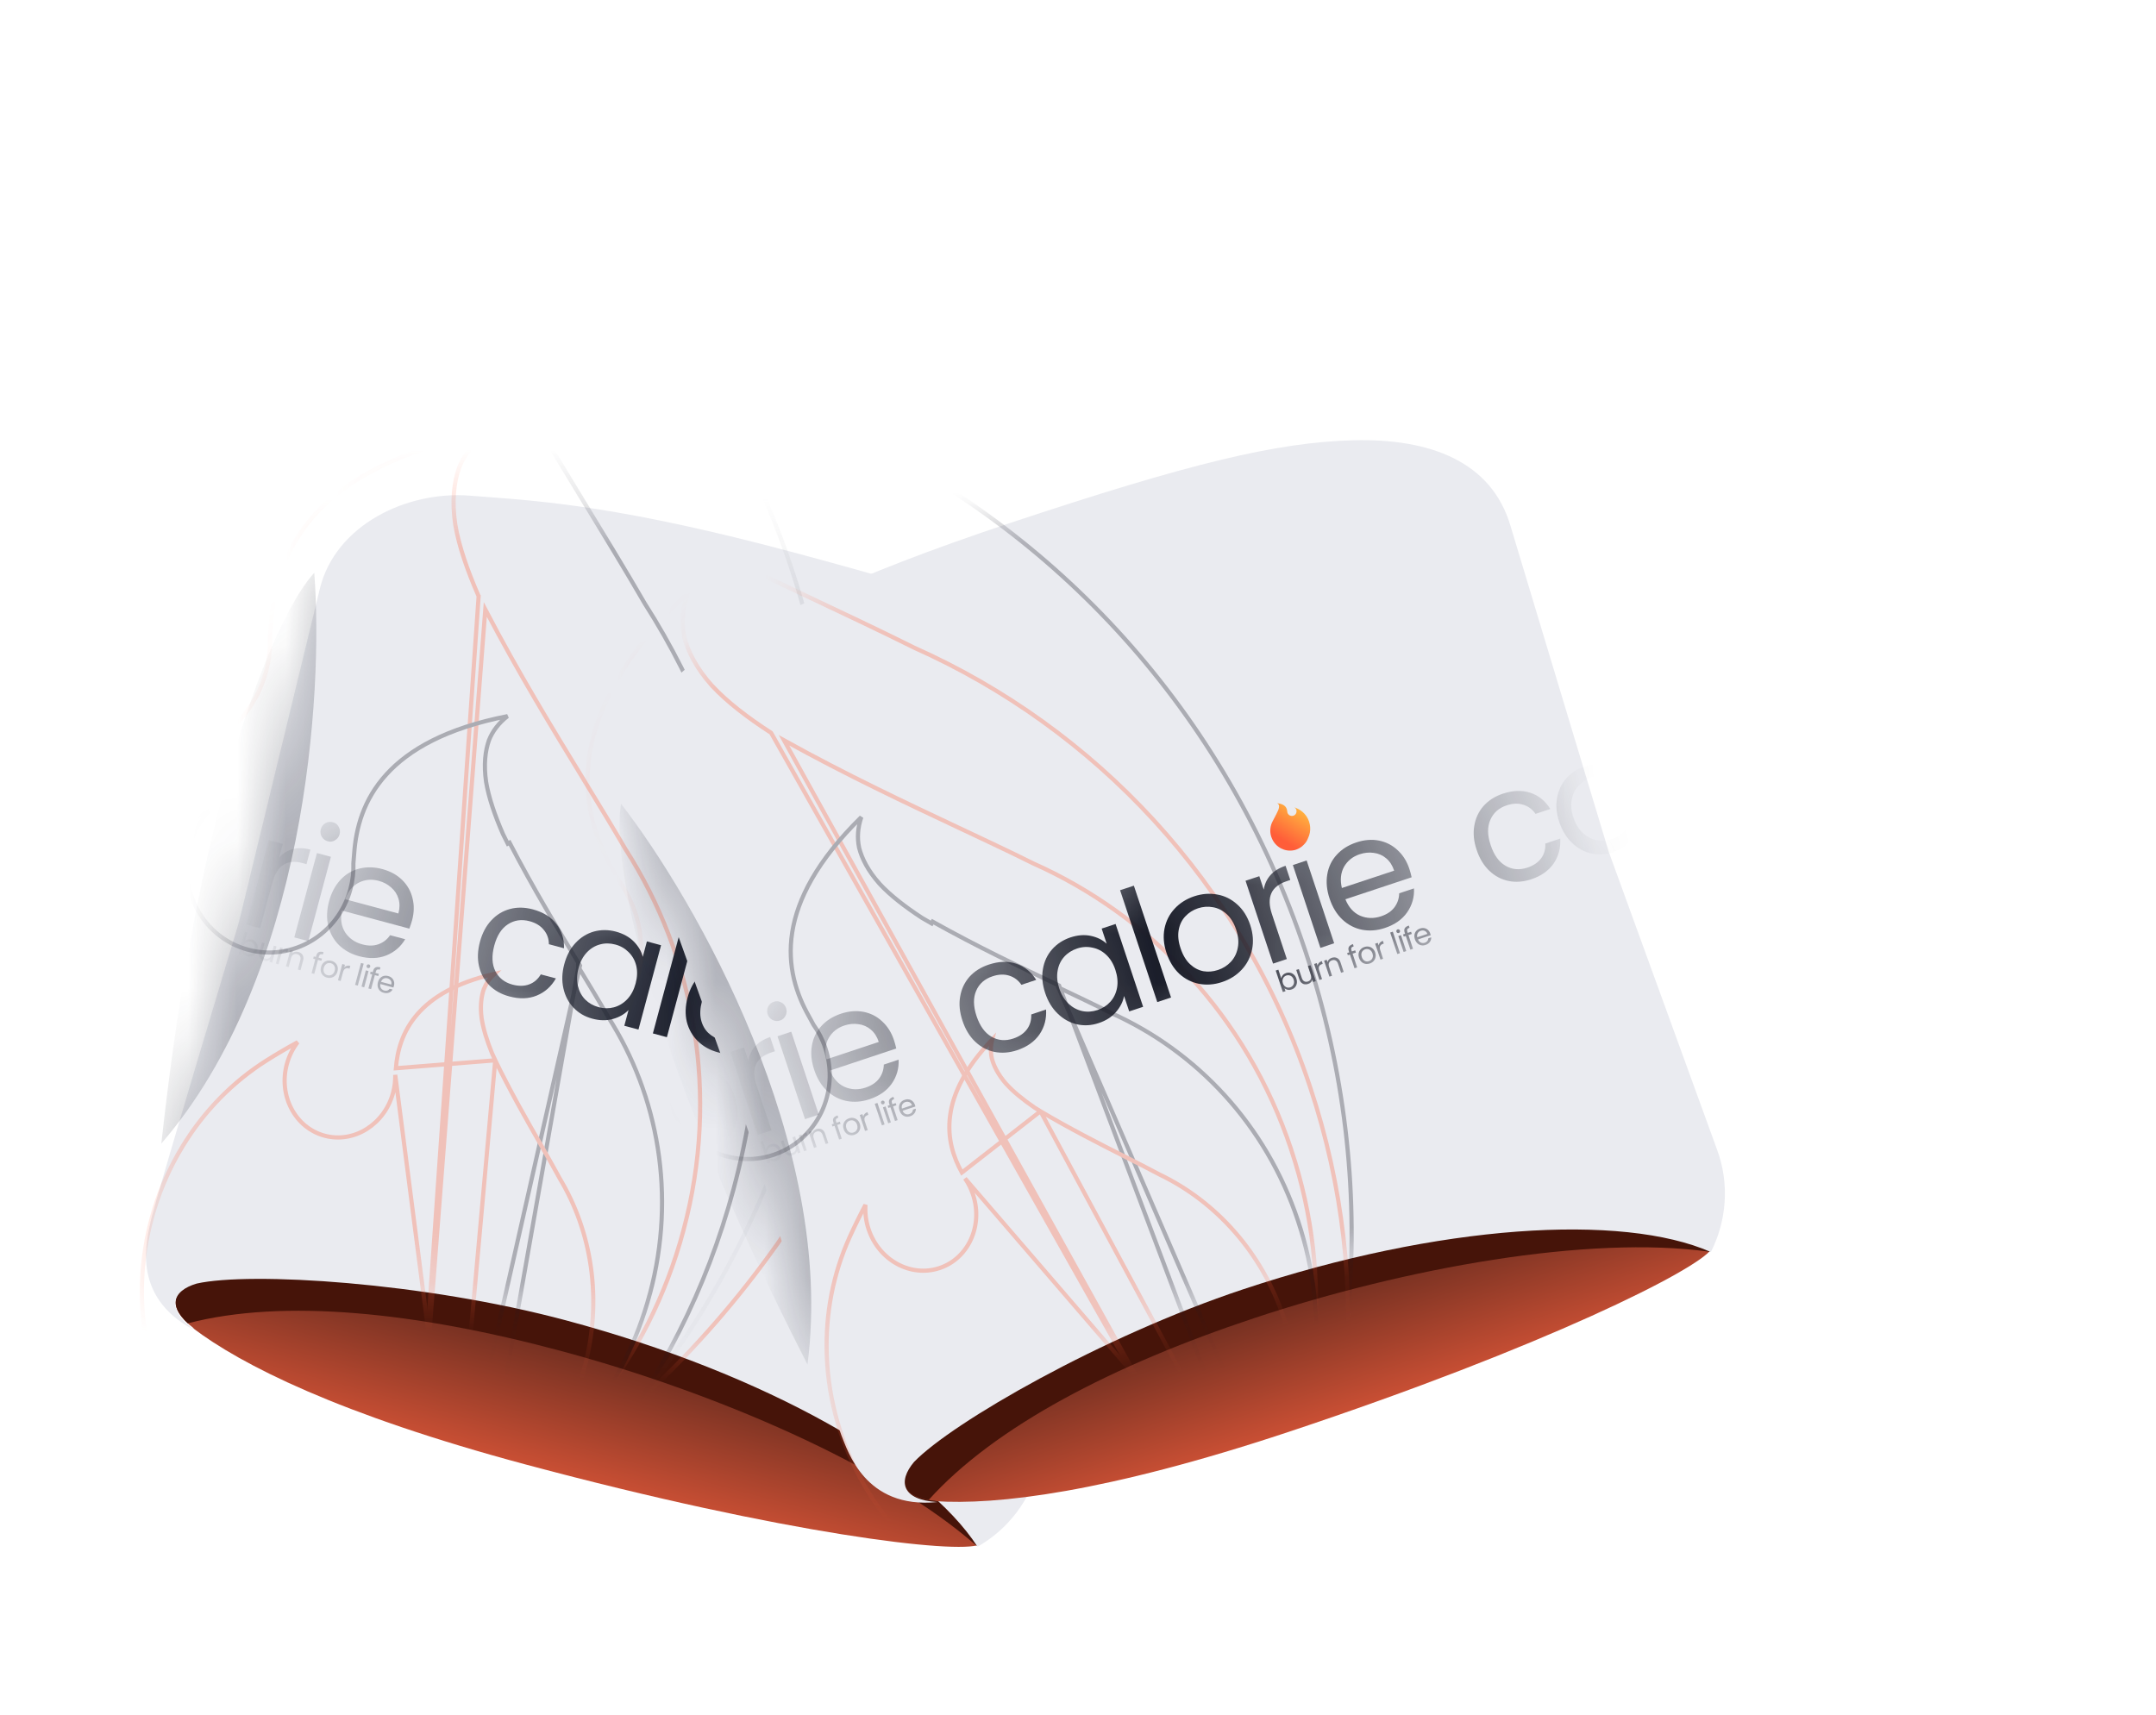
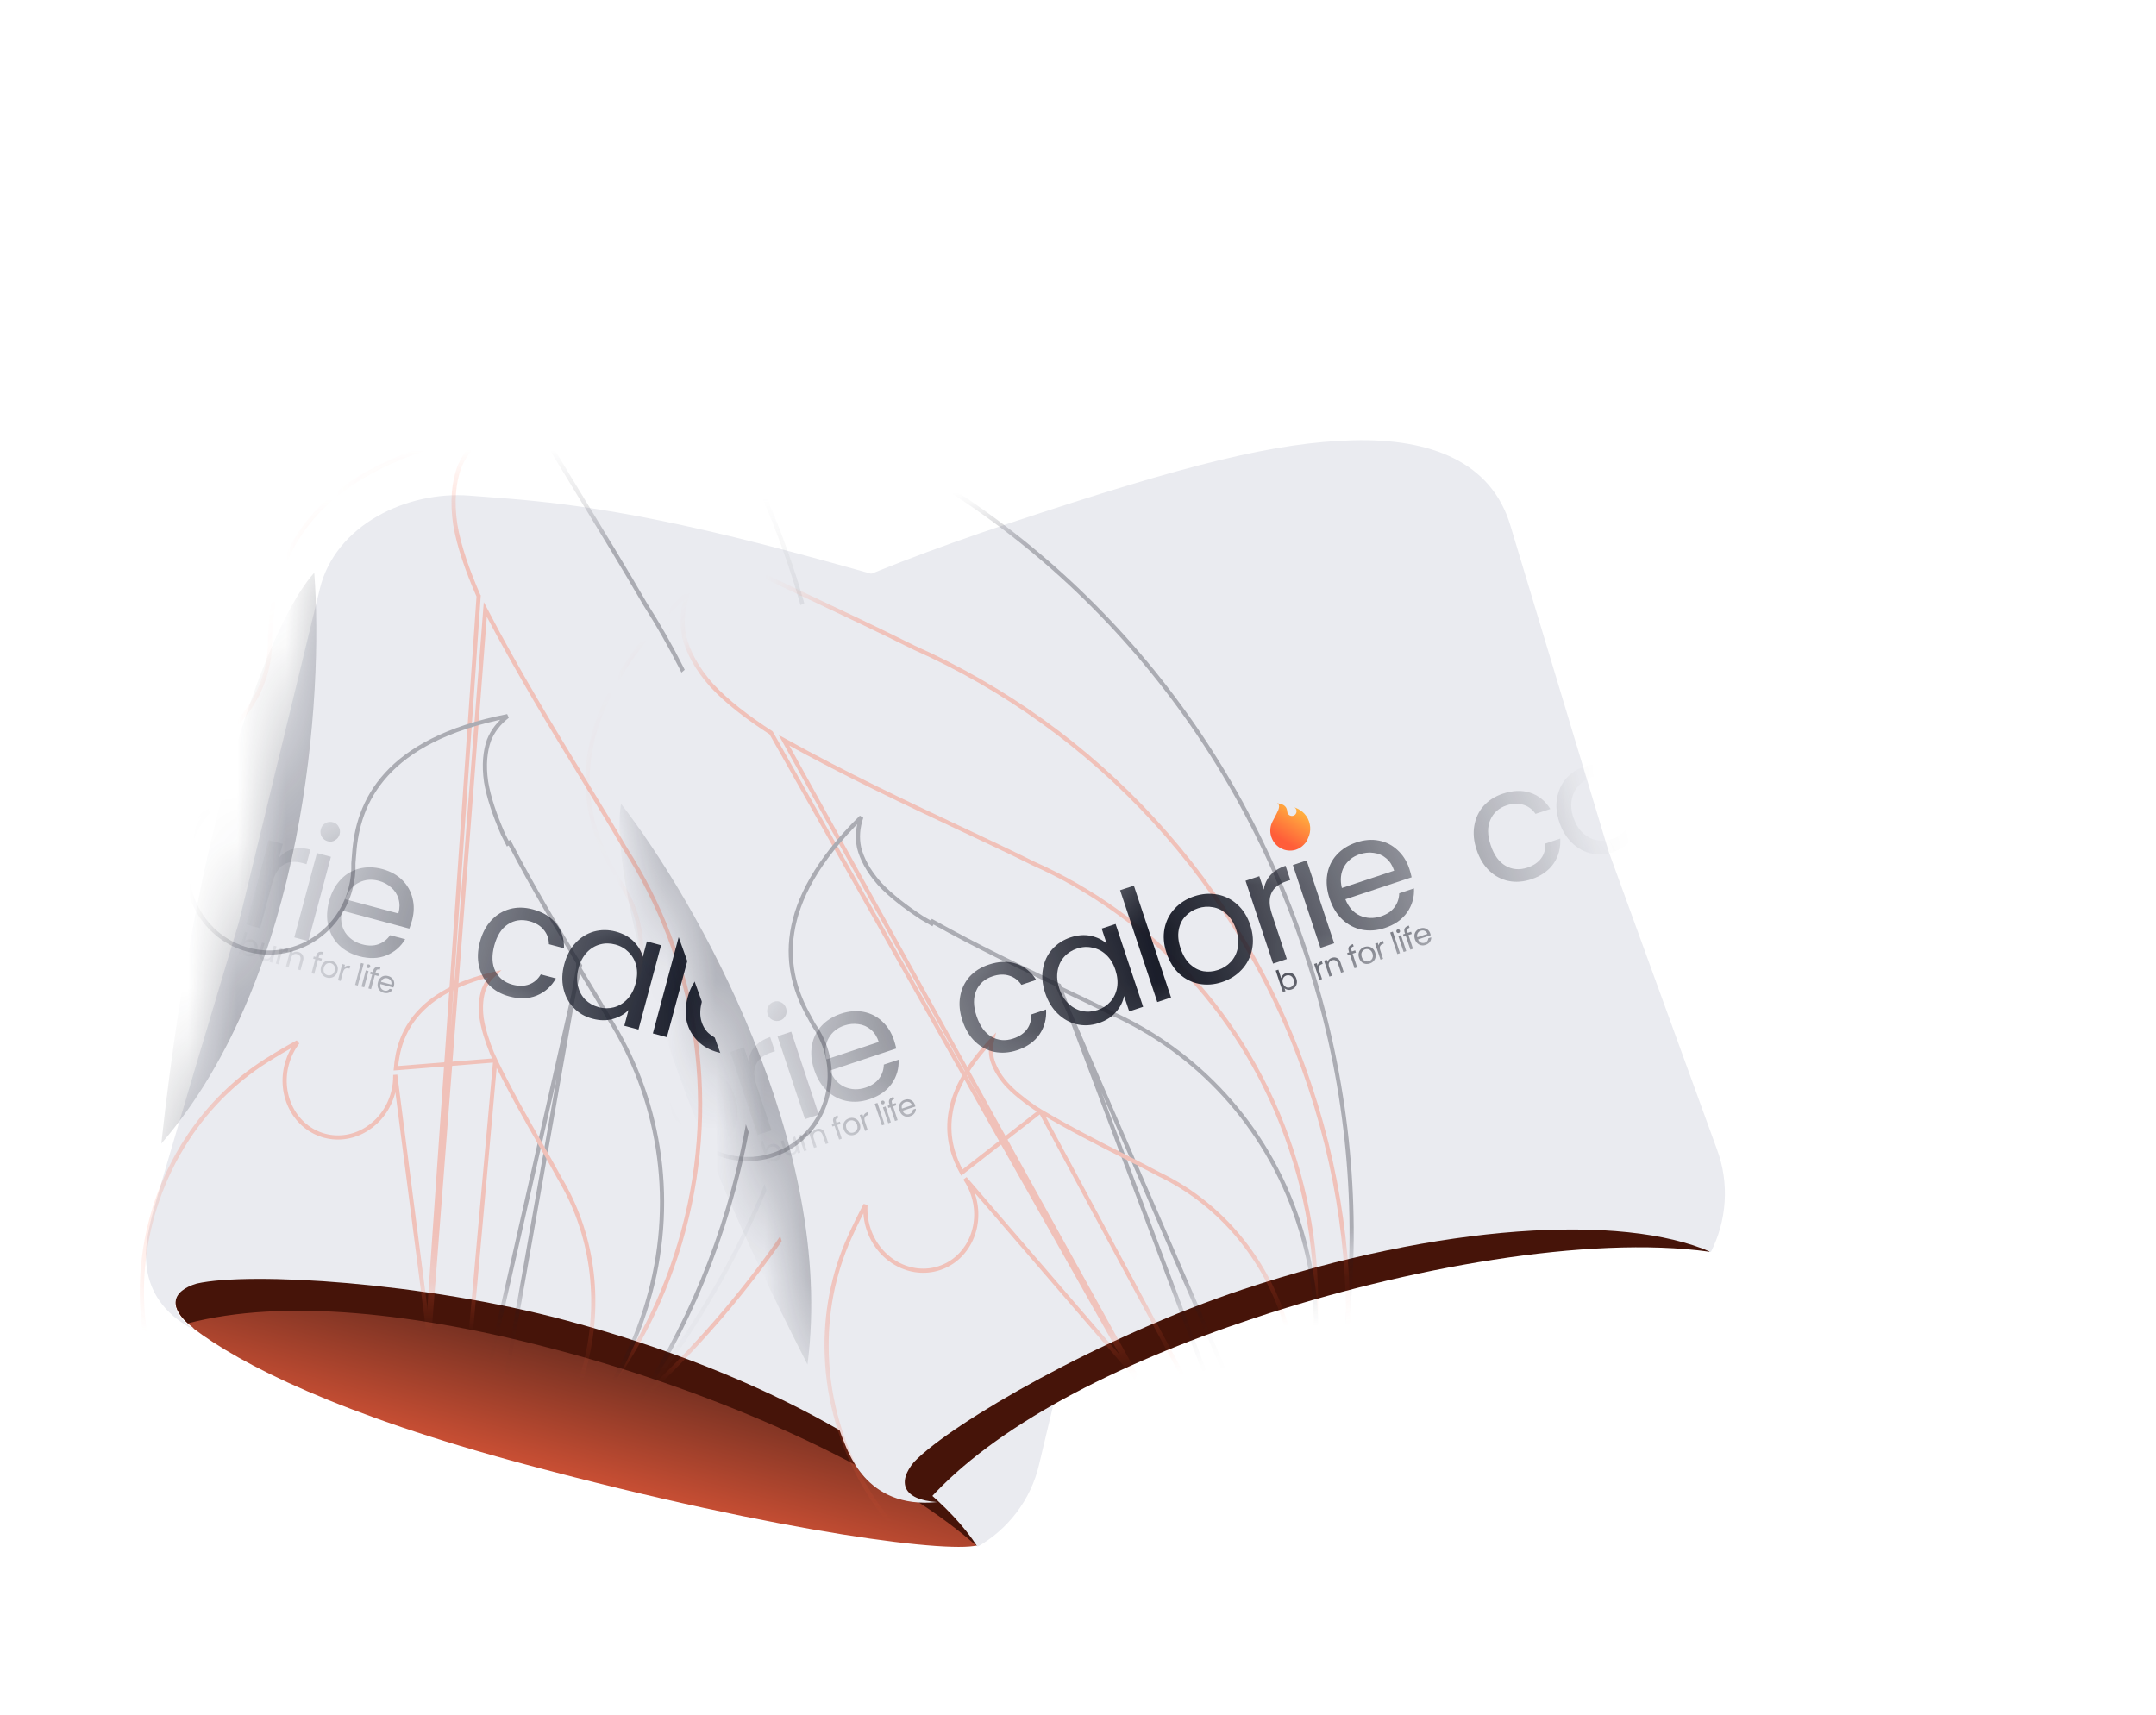
<svg xmlns="http://www.w3.org/2000/svg" width="44" height="35" viewBox="0 0 44 35" fill="none">
  <g filter="url(#filter0_d_401_1582)">
    <path fill-rule="evenodd" clip-rule="evenodd" d="M3.589 26.425C4.58 27.18 6.586 28.197 10.397 29.218C15.707 30.641 19.204 31.049 19.655 30.85C19.651 30.844 19.647 30.838 19.643 30.832C19.636 30.836 19.63 30.84 19.623 30.844C18.551 29.187 15.305 27.349 11.225 26.255C8.308 25.474 4.771 25.257 3.681 25.501C3.179 25.648 3.045 26.007 3.627 26.445C3.614 26.438 3.601 26.432 3.589 26.425Z" fill="url(#paint0_linear_401_1582)" />
    <g style="mix-blend-mode:multiply" filter="url(#filter1_f_401_1582)">
      <path fill-rule="evenodd" clip-rule="evenodd" d="M3.494 26.335C5.448 25.823 8.165 26.11 11.086 26.892C14.232 27.735 17.723 29.232 19.585 30.871C19.613 30.865 19.636 30.858 19.655 30.85L19.643 30.832L19.623 30.844C18.551 29.187 15.305 27.349 11.225 26.255C8.308 25.474 4.771 25.257 3.681 25.501C3.222 25.636 3.071 25.948 3.494 26.335Z" fill="#461409" />
    </g>
    <path d="M6.187 11.345C6.506 10.029 7.977 9.34 9.245 9.44C9.347 9.448 9.452 9.456 9.56 9.464C10.786 9.556 12.419 9.678 15.85 10.597C19.582 11.597 21.302 12.214 22.633 13.042C23.963 13.871 24.757 14.958 24.35 16.277L22.368 22.919L20.868 29.211C20.702 29.939 20.227 30.545 19.61 30.894C18.539 29.236 15.299 27.369 11.219 26.276C8.302 25.494 4.765 25.278 3.675 25.523C3.173 25.671 3.039 26.03 3.62 26.468C2.3 25.776 2.674 24.577 2.736 24.252C2.798 23.927 4.538 18.141 4.538 18.141L6.187 11.345Z" fill="#EAEBF0" />
    <mask id="mask0_401_1582" style="mask-type:alpha" maskUnits="userSpaceOnUse" x="2" y="9" width="23" height="22">
      <path d="M6.187 11.345C6.506 10.029 7.977 9.34 9.245 9.44C9.347 9.448 9.452 9.456 9.56 9.464C10.786 9.556 12.419 9.678 15.85 10.597C19.582 11.597 21.302 12.214 22.633 13.042C23.963 13.871 24.757 14.958 24.35 16.277L22.368 22.919L20.868 29.211C20.702 29.939 20.227 30.545 19.61 30.894C18.539 29.236 15.299 27.369 11.219 26.276C8.302 25.494 4.765 25.278 3.675 25.523C3.173 25.671 3.039 26.03 3.62 26.468C2.3 25.776 2.674 24.577 2.736 24.252C2.798 23.927 4.538 18.141 4.538 18.141L6.187 11.345Z" fill="#1C202D" />
    </mask>
    <g mask="url(#mask0_401_1582)">
      <g opacity="0.3">
        <path d="M16.274 2.098C15.758 1.187 15.177 0.214 14.559 -0.822L14.558 -0.823L14.558 -0.823L14.557 -0.823C13.302 -2.927 11.892 -5.287 10.554 -7.913C10.457 -8.103 10.366 -8.289 10.281 -8.471L10.281 -8.471L10.281 -8.473C9.819 -9.556 9.483 -10.556 9.336 -11.461L9.336 -11.462C9.2 -12.428 9.29 -13.206 9.501 -13.815L9.501 -13.815L9.502 -13.816C9.744 -14.425 10.173 -14.951 10.825 -15.386C7.095 -14.689 4.854 -13.396 3.518 -11.919C2.17 -10.428 1.739 -8.744 1.635 -7.285C1.621 -7.089 1.604 -6.901 1.586 -6.722C1.603 -6.238 1.549 -5.742 1.417 -5.248C0.724 -2.665 -1.855 -1.109 -4.347 -1.776C-6.839 -2.444 -8.294 -5.081 -7.602 -7.665C-7.349 -8.607 -6.846 -9.412 -6.188 -10.023C-7.302 -9.461 -8.429 -8.844 -9.554 -8.166C-12.592 -6.334 -15.045 -3.855 -16.836 -1.001C-16.836 -1.001 -16.836 -1.001 -16.837 -1.001L-17.276 -0.27C-17.276 -0.27 -17.276 -0.27 -17.276 -0.27C-21.082 6.337 -21.467 14.748 -17.579 21.784L-17.579 21.784L-17.577 21.788C-16.572 24.195 -14.972 26.344 -12.977 28.109L-12.976 28.11C-10.81 30.118 -8.156 31.634 -5.131 32.445C-0.809 33.603 3.58 33.135 7.424 31.408L7.394 31.383L7.456 31.355C7.937 31.139 8.408 30.903 8.87 30.648L8.902 30.631L8.922 30.656C13.495 28.111 17.108 23.706 18.598 18.142L18.603 18.125L18.608 18.107C20.136 12.405 19.122 6.642 16.275 2.1L16.275 2.1L16.274 2.098Z" stroke="#FF5D39" stroke-width="0.085" />
        <path d="M6.363 32.846L6.336 32.824L6.398 32.796C6.814 32.606 7.223 32.4 7.624 32.176L7.656 32.158L7.673 32.181C11.636 29.949 14.771 26.099 16.073 21.242L16.077 21.226L16.081 21.21C17.416 16.23 16.549 11.203 14.093 7.244L14.093 7.244L14.092 7.242C13.646 6.447 13.145 5.599 12.611 4.696L12.611 4.695L12.611 4.695L12.61 4.695C11.527 2.861 10.31 0.802 9.156 -1.487C9.072 -1.653 8.994 -1.816 8.921 -1.974L8.921 -1.974L8.92 -1.976C8.523 -2.921 8.233 -3.794 8.107 -4.584L8.107 -4.585C7.991 -5.429 8.071 -6.109 8.255 -6.642L8.255 -6.642L8.256 -6.644C8.465 -7.17 8.831 -7.626 9.386 -8.004C6.17 -7.388 4.235 -6.257 3.079 -4.97C1.909 -3.666 1.533 -2.197 1.439 -0.924C1.427 -0.752 1.412 -0.588 1.396 -0.431C1.409 -0.009 1.362 0.425 1.246 0.856C0.641 3.116 -1.599 4.482 -3.76 3.903C-5.921 3.324 -7.178 1.021 -6.572 -1.239C-6.355 -2.049 -5.928 -2.744 -5.369 -3.276C-6.324 -2.788 -7.29 -2.253 -8.253 -1.666C-10.889 -0.062 -13.017 2.107 -14.574 4.602C-14.575 4.602 -14.575 4.602 -14.575 4.602L-14.957 5.241C-14.957 5.241 -14.957 5.241 -14.957 5.241C-18.266 11.015 -18.616 18.357 -15.262 24.491L-15.262 24.491L-15.261 24.495C-14.395 26.594 -13.014 28.466 -11.29 30.003L-11.289 30.004C-9.417 31.753 -7.122 33.071 -4.504 33.772C-0.767 34.774 3.032 34.358 6.363 32.846Z" stroke="url(#paint1_linear_401_1582)" stroke-width="0.085" />
        <path d="M6.216 33.425L6.194 33.406L6.257 33.379C6.619 33.219 6.975 33.046 7.323 32.858L7.355 32.841L7.37 32.86C10.814 30.981 13.526 27.718 14.633 23.588L14.636 23.575L14.64 23.561C15.775 19.325 14.989 15.035 12.822 11.646L12.822 11.646L12.821 11.644C12.427 10.964 11.985 10.238 11.513 9.465L11.513 9.464L11.513 9.464L11.512 9.463C10.556 7.894 9.481 6.131 8.459 4.171C8.385 4.029 8.316 3.89 8.251 3.754L8.251 3.754L8.251 3.753C7.898 2.945 7.64 2.198 7.525 1.523L7.525 1.522C7.419 0.8 7.484 0.22 7.642 -0.235L7.642 -0.235L7.643 -0.236C7.82 -0.678 8.13 -1.06 8.599 -1.376C5.812 -0.869 4.138 0.081 3.141 1.167C2.128 2.27 1.809 3.519 1.735 4.603C1.725 4.749 1.713 4.889 1.7 5.022C1.714 5.383 1.675 5.753 1.577 6.121C1.06 8.048 -0.891 9.201 -2.783 8.694C-4.675 8.187 -5.789 6.213 -5.273 4.286C-5.091 3.608 -4.732 3.026 -4.261 2.579C-5.081 2.985 -5.909 3.43 -6.736 3.918C-9.026 5.27 -10.871 7.106 -12.216 9.223C-12.216 9.223 -12.216 9.223 -12.216 9.224L-12.546 9.765C-12.546 9.766 -12.546 9.766 -12.546 9.766C-15.4 14.668 -15.662 20.923 -12.699 26.171L-12.698 26.171L-12.697 26.176C-11.929 27.969 -10.713 29.573 -9.199 30.893L-9.198 30.894C-7.554 32.396 -5.542 33.533 -3.253 34.146C0.012 35.021 3.321 34.691 6.216 33.425Z" stroke="#161925" stroke-width="0.085" />
        <path d="M8.09 30.868C6.204 31.685 4.051 31.896 1.926 31.327C0.43 30.926 -0.884 30.184 -1.958 29.204L-1.959 29.203C-2.948 28.341 -3.743 27.295 -4.245 26.125L-4.247 26.12L-4.247 26.121C-6.184 22.695 -6.015 18.613 -4.151 15.415C-4.151 15.415 -4.151 15.415 -4.151 15.415L-3.936 15.062C-3.936 15.061 -3.936 15.061 -3.935 15.061C-3.058 13.68 -1.853 12.482 -0.356 11.601C0.156 11.299 0.67 11.021 1.18 10.768C0.902 11.052 0.69 11.412 0.579 11.825C0.24 13.092 0.974 14.39 2.22 14.724C3.466 15.058 4.75 14.3 5.09 13.033C5.154 12.792 5.18 12.549 5.171 12.312C5.179 12.225 5.187 12.134 5.193 12.039C5.241 11.332 5.449 10.52 6.108 9.803C6.75 9.105 7.823 8.493 9.604 8.159C9.327 8.359 9.139 8.598 9.029 8.871L9.029 8.873L9.029 8.873C8.924 9.173 8.882 9.554 8.952 10.028L8.952 10.029C9.027 10.472 9.197 10.961 9.428 11.49L9.429 11.491L9.429 11.491L8.09 30.868ZM8.09 30.868L8.075 30.856L8.138 30.828C8.375 30.725 8.607 30.611 8.835 30.489L8.866 30.472L8.876 30.484C11.12 29.258 12.887 27.133 13.608 24.442L13.61 24.434L13.612 24.425C14.353 21.661 13.839 18.862 12.422 16.65L12.422 16.65L12.421 16.649C12.163 16.204 11.873 15.73 11.565 15.225L11.565 15.225L11.565 15.225L11.565 15.224C10.938 14.198 10.234 13.045 9.565 11.764L8.09 30.868Z" stroke="#FF5D39" stroke-width="0.085" />
        <path d="M8.921 30.413C7.565 31.002 6.02 31.154 4.497 30.746C3.42 30.458 2.474 29.921 1.702 29.212L1.701 29.211C0.989 28.588 0.418 27.83 0.058 26.983L0.057 26.979L0.056 26.979C-1.335 24.497 -1.207 21.537 0.14 19.215C0.14 19.215 0.14 19.214 0.14 19.214L0.296 18.958C0.296 18.957 0.296 18.957 0.296 18.957C0.93 17.954 1.8 17.084 2.879 16.443C3.23 16.235 3.581 16.043 3.929 15.866C3.749 16.066 3.612 16.312 3.537 16.592C3.289 17.518 3.82 18.466 4.725 18.709C5.631 18.952 6.565 18.396 6.813 17.469C6.86 17.293 6.879 17.116 6.873 16.943C6.879 16.88 6.885 16.814 6.889 16.745C6.925 16.233 7.075 15.646 7.55 15.126C8.006 14.627 8.764 14.187 10.019 13.941C9.839 14.082 9.714 14.246 9.639 14.434L9.639 14.436L9.639 14.436C9.562 14.655 9.531 14.934 9.581 15.28L9.581 15.281L9.581 15.281C9.635 15.604 9.757 15.96 9.924 16.344L9.924 16.345L9.924 16.345C9.955 16.41 9.988 16.476 10.023 16.544C10.023 16.544 10.023 16.544 10.023 16.544L10.06 16.524C10.541 17.453 11.047 18.288 11.498 19.032L8.921 30.413ZM8.921 30.413L8.91 30.404L8.973 30.376C9.144 30.301 9.311 30.218 9.475 30.129L9.507 30.112L9.514 30.121M8.921 30.413L9.514 30.121M9.514 30.121C11.128 29.228 12.4 27.687 12.922 25.738L12.924 25.732L12.926 25.726C13.463 23.721 13.096 21.691 12.078 20.09L12.078 20.09L12.077 20.088C11.892 19.766 11.684 19.422 11.462 19.055C11.462 19.055 11.462 19.055 11.462 19.055L11.462 19.055L11.462 19.055L11.462 19.056L11.498 19.033L11.466 19.053L9.514 30.121Z" stroke="#161925" stroke-width="0.085" />
        <path d="M8.914 30.478C8.027 30.885 7.023 31 6.039 30.736C5.338 30.548 4.725 30.189 4.226 29.712L4.225 29.711L4.225 29.711C3.766 29.291 3.399 28.778 3.171 28.202L3.169 28.198L3.169 28.198C2.281 26.513 2.389 24.486 3.291 22.885C3.291 22.885 3.291 22.885 3.291 22.885L3.395 22.708C3.395 22.708 3.395 22.707 3.396 22.707C3.819 22.016 4.396 21.413 5.107 20.965C5.317 20.833 5.527 20.71 5.736 20.596C5.636 20.725 5.56 20.877 5.514 21.046C5.342 21.688 5.684 22.343 6.286 22.505C6.888 22.666 7.511 22.27 7.683 21.628C7.716 21.505 7.73 21.383 7.727 21.263L8.914 30.478ZM8.914 30.478L8.907 30.472L8.966 30.444C9.079 30.391 9.189 30.333 9.297 30.271L9.33 30.252L9.334 30.258C10.392 29.633 11.232 28.57 11.589 27.238L11.59 27.233L11.591 27.229C11.96 25.852 11.738 24.467 11.086 23.381L11.086 23.381L11.085 23.379C10.967 23.16 10.833 22.926 10.691 22.677L10.691 22.677L10.691 22.677L10.691 22.676C10.401 22.17 10.076 21.6 9.768 20.966M8.914 30.478L9.768 20.966M9.768 20.966C9.746 20.92 9.725 20.875 9.706 20.83L9.706 20.83L9.705 20.829C9.599 20.567 9.522 20.322 9.489 20.1L9.489 20.1L9.489 20.099C9.459 19.861 9.482 19.668 9.534 19.514L9.534 19.514L9.535 19.513C9.581 19.397 9.652 19.293 9.751 19.201C8.961 19.382 8.478 19.683 8.184 20.019C7.871 20.377 7.768 20.778 7.74 21.128L9.768 20.966Z" stroke="#FF5D39" stroke-width="0.085" />
      </g>
      <mask id="mask1_401_1582" style="mask-type:alpha" maskUnits="userSpaceOnUse" x="4" y="15" width="20" height="9">
        <path d="M5.088 15.442L23.27 20.314L22.322 23.852L4.14 18.98L5.088 15.442Z" fill="url(#paint2_linear_401_1582)" />
      </mask>
      <g mask="url(#mask1_401_1582)">
        <path d="M9.456 18.546C9.504 18.368 9.581 18.222 9.688 18.109C9.795 17.994 9.921 17.917 10.066 17.878C10.213 17.838 10.369 17.841 10.532 17.884C10.744 17.941 10.904 18.039 11.012 18.178C11.123 18.318 11.176 18.485 11.171 18.679L10.863 18.596C10.862 18.483 10.827 18.385 10.757 18.302C10.69 18.218 10.593 18.16 10.467 18.126C10.304 18.083 10.157 18.104 10.026 18.19C9.896 18.274 9.803 18.419 9.748 18.624C9.693 18.831 9.7 19.005 9.77 19.145C9.841 19.285 9.957 19.377 10.121 19.421C10.246 19.454 10.359 19.453 10.458 19.417C10.558 19.381 10.638 19.312 10.698 19.212L11.006 19.294C10.913 19.458 10.783 19.575 10.616 19.644C10.45 19.712 10.263 19.718 10.056 19.662C9.893 19.619 9.757 19.543 9.649 19.436C9.543 19.328 9.472 19.198 9.437 19.045C9.401 18.892 9.408 18.726 9.456 18.546Z" fill="#1C202D" />
        <path d="M11.177 19.003C11.224 18.827 11.3 18.683 11.407 18.57C11.514 18.455 11.639 18.378 11.783 18.337C11.928 18.298 12.077 18.298 12.23 18.339C12.38 18.38 12.503 18.447 12.596 18.542C12.69 18.637 12.751 18.741 12.779 18.854L12.863 18.539L13.152 18.617L12.691 20.338L12.402 20.261L12.488 19.94C12.404 20.026 12.297 20.087 12.166 20.123C12.037 20.159 11.899 20.156 11.75 20.116C11.597 20.075 11.469 20.001 11.366 19.892C11.262 19.784 11.194 19.652 11.159 19.497C11.124 19.341 11.13 19.177 11.177 19.003ZM12.633 19.397C12.668 19.267 12.672 19.147 12.646 19.037C12.619 18.926 12.567 18.834 12.491 18.759C12.417 18.684 12.327 18.631 12.22 18.603C12.113 18.574 12.009 18.573 11.908 18.6C11.806 18.627 11.716 18.681 11.638 18.763C11.56 18.846 11.503 18.952 11.469 19.081C11.433 19.213 11.429 19.336 11.455 19.448C11.481 19.558 11.531 19.651 11.605 19.727C11.68 19.801 11.77 19.852 11.877 19.881C11.984 19.91 12.088 19.911 12.19 19.884C12.294 19.856 12.385 19.8 12.463 19.718C12.542 19.634 12.598 19.527 12.633 19.397Z" fill="#1C202D" />
        <path d="M13.894 18.169L13.271 20.494L12.985 20.417L13.608 18.093L13.894 18.169Z" fill="#1C202D" />
        <path d="M14.313 20.803C14.152 20.76 14.015 20.684 13.903 20.575C13.793 20.467 13.718 20.336 13.678 20.182C13.641 20.026 13.647 19.859 13.694 19.681C13.742 19.505 13.821 19.36 13.932 19.247C14.046 19.131 14.178 19.056 14.329 19.02C14.481 18.982 14.639 18.985 14.802 19.029C14.965 19.072 15.103 19.149 15.215 19.257C15.328 19.364 15.404 19.494 15.444 19.648C15.485 19.803 15.482 19.97 15.435 20.148C15.387 20.326 15.305 20.472 15.189 20.587C15.076 20.7 14.942 20.775 14.788 20.813C14.635 20.85 14.476 20.847 14.313 20.803ZM14.38 20.552C14.483 20.579 14.586 20.581 14.689 20.557C14.792 20.533 14.883 20.48 14.963 20.398C15.046 20.317 15.105 20.207 15.143 20.069C15.18 19.931 15.184 19.806 15.155 19.696C15.127 19.585 15.074 19.494 14.999 19.425C14.924 19.353 14.835 19.303 14.732 19.276C14.627 19.248 14.525 19.246 14.424 19.271C14.326 19.294 14.238 19.346 14.159 19.429C14.081 19.511 14.024 19.621 13.987 19.759C13.949 19.9 13.942 20.025 13.967 20.135C13.993 20.245 14.043 20.336 14.116 20.407C14.19 20.476 14.278 20.524 14.38 20.552Z" fill="#1C202D" />
        <path d="M16.063 19.696C16.139 19.611 16.231 19.554 16.338 19.524C16.447 19.495 16.568 19.498 16.702 19.534L16.623 19.83L16.547 19.809C16.227 19.724 16.02 19.855 15.927 20.202L15.676 21.138L15.39 21.061L15.852 19.34L16.138 19.417L16.063 19.696Z" fill="#1C202D" />
        <path d="M17.058 19.364C17.003 19.349 16.962 19.318 16.934 19.27C16.907 19.222 16.9 19.171 16.915 19.117C16.93 19.062 16.961 19.021 17.009 18.994C17.056 18.966 17.108 18.96 17.162 18.974C17.214 18.988 17.253 19.019 17.279 19.066C17.306 19.114 17.313 19.165 17.298 19.219C17.284 19.274 17.253 19.315 17.205 19.343C17.159 19.371 17.11 19.378 17.058 19.364ZM17.121 19.68L16.66 21.402L16.374 21.325L16.835 19.604L17.121 19.68Z" fill="#1C202D" />
        <path d="M18.777 20.976C18.763 21.03 18.744 21.087 18.721 21.146L17.346 20.777C17.311 20.95 17.333 21.098 17.412 21.223C17.493 21.346 17.609 21.427 17.76 21.468C17.884 21.501 17.994 21.5 18.091 21.465C18.19 21.429 18.27 21.367 18.329 21.28L18.637 21.362C18.546 21.515 18.418 21.626 18.252 21.694C18.086 21.759 17.901 21.764 17.695 21.709C17.532 21.666 17.395 21.59 17.285 21.482C17.177 21.374 17.104 21.244 17.067 21.09C17.03 20.934 17.035 20.767 17.083 20.589C17.131 20.411 17.208 20.265 17.315 20.15C17.422 20.035 17.549 19.959 17.696 19.922C17.846 19.883 18.004 19.887 18.172 19.931C18.335 19.975 18.47 20.05 18.576 20.154C18.683 20.259 18.753 20.384 18.786 20.527C18.822 20.669 18.819 20.819 18.777 20.976ZM18.498 20.837C18.527 20.728 18.528 20.628 18.501 20.538C18.474 20.446 18.424 20.368 18.351 20.306C18.28 20.242 18.195 20.197 18.094 20.17C17.95 20.131 17.814 20.144 17.687 20.209C17.561 20.274 17.47 20.386 17.411 20.546L18.498 20.837Z" fill="#1C202D" />
        <path d="M15.365 21.403C15.381 21.386 15.402 21.374 15.427 21.368C15.452 21.361 15.479 21.361 15.507 21.369C15.536 21.377 15.561 21.391 15.581 21.412C15.601 21.432 15.615 21.457 15.621 21.486C15.628 21.515 15.627 21.547 15.618 21.581C15.609 21.614 15.594 21.642 15.574 21.665C15.553 21.687 15.528 21.703 15.5 21.71C15.473 21.719 15.444 21.719 15.415 21.711C15.386 21.703 15.363 21.69 15.344 21.672C15.326 21.654 15.314 21.634 15.309 21.611L15.292 21.672L15.237 21.658L15.357 21.21L15.412 21.225L15.365 21.403ZM15.562 21.566C15.569 21.541 15.569 21.518 15.564 21.496C15.559 21.475 15.549 21.457 15.534 21.443C15.52 21.429 15.503 21.419 15.482 21.413C15.462 21.408 15.442 21.408 15.422 21.414C15.402 21.419 15.385 21.429 15.369 21.445C15.354 21.461 15.344 21.482 15.337 21.506C15.33 21.531 15.329 21.554 15.334 21.576C15.34 21.597 15.35 21.615 15.364 21.63C15.379 21.644 15.396 21.654 15.416 21.66C15.437 21.665 15.457 21.665 15.476 21.66C15.496 21.655 15.514 21.644 15.529 21.628C15.544 21.612 15.555 21.591 15.562 21.566Z" fill="#1C202D" />
        <path d="M16.01 21.51L15.921 21.841L15.866 21.826L15.88 21.777C15.864 21.791 15.846 21.801 15.825 21.805C15.804 21.809 15.782 21.809 15.759 21.803C15.733 21.796 15.712 21.784 15.694 21.768C15.676 21.752 15.664 21.731 15.658 21.707C15.652 21.682 15.653 21.655 15.661 21.624L15.713 21.43L15.768 21.445L15.718 21.631C15.709 21.664 15.71 21.692 15.722 21.714C15.734 21.735 15.754 21.75 15.783 21.758C15.812 21.766 15.838 21.763 15.86 21.749C15.882 21.736 15.897 21.712 15.906 21.677L15.955 21.495L16.01 21.51Z" fill="#1C202D" />
        <path d="M16.125 21.598C16.14 21.582 16.158 21.571 16.178 21.565C16.199 21.559 16.223 21.56 16.248 21.567L16.233 21.624L16.219 21.62C16.157 21.603 16.117 21.629 16.099 21.695L16.051 21.876L15.996 21.861L16.085 21.53L16.14 21.544L16.125 21.598Z" fill="#1C202D" />
        <path d="M16.455 21.622C16.495 21.633 16.525 21.654 16.543 21.686C16.562 21.716 16.565 21.755 16.552 21.801L16.5 21.996L16.446 21.981L16.496 21.794C16.505 21.761 16.503 21.734 16.491 21.712C16.48 21.69 16.459 21.675 16.431 21.667C16.402 21.659 16.376 21.662 16.354 21.676C16.332 21.689 16.317 21.713 16.308 21.748L16.259 21.931L16.203 21.916L16.292 21.585L16.347 21.6L16.335 21.647C16.35 21.633 16.368 21.624 16.389 21.62C16.411 21.615 16.433 21.616 16.455 21.622Z" fill="#1C202D" />
        <path d="M16.926 21.804L16.857 21.785L16.78 22.071L16.725 22.056L16.802 21.77L16.759 21.759L16.771 21.713L16.814 21.725L16.82 21.701C16.83 21.664 16.847 21.64 16.87 21.628C16.894 21.616 16.927 21.616 16.97 21.627L16.957 21.673C16.933 21.666 16.915 21.667 16.902 21.674C16.89 21.68 16.881 21.694 16.875 21.716L16.869 21.74L16.939 21.758L16.926 21.804Z" fill="#1C202D" />
        <path d="M17.039 22.146C17.008 22.138 16.981 22.123 16.96 22.102C16.939 22.081 16.924 22.056 16.916 22.026C16.91 21.997 16.91 21.964 16.92 21.93C16.929 21.896 16.944 21.869 16.965 21.847C16.987 21.824 17.013 21.81 17.042 21.803C17.071 21.796 17.101 21.796 17.133 21.805C17.164 21.813 17.191 21.828 17.212 21.849C17.234 21.869 17.249 21.894 17.256 21.924C17.264 21.954 17.264 21.986 17.255 22.02C17.245 22.054 17.23 22.082 17.207 22.104C17.185 22.126 17.16 22.141 17.13 22.148C17.101 22.155 17.07 22.154 17.039 22.146ZM17.052 22.098C17.071 22.103 17.091 22.103 17.111 22.099C17.131 22.094 17.148 22.084 17.164 22.068C17.18 22.052 17.191 22.031 17.198 22.005C17.205 21.978 17.206 21.954 17.201 21.933C17.195 21.912 17.185 21.894 17.171 21.881C17.156 21.867 17.139 21.858 17.119 21.852C17.099 21.847 17.079 21.846 17.06 21.851C17.041 21.856 17.024 21.866 17.009 21.882C16.994 21.897 16.983 21.919 16.976 21.945C16.969 21.972 16.967 21.996 16.972 22.017C16.977 22.039 16.987 22.056 17.001 22.07C17.015 22.083 17.032 22.092 17.052 22.098Z" fill="#1C202D" />
        <path d="M17.393 21.938C17.408 21.922 17.426 21.911 17.446 21.905C17.467 21.899 17.491 21.9 17.517 21.907L17.501 21.964L17.487 21.96C17.425 21.943 17.385 21.968 17.367 22.035L17.319 22.215L17.264 22.201L17.353 21.869L17.408 21.884L17.393 21.938Z" fill="#1C202D" />
        <path d="M17.789 21.862L17.669 22.309L17.614 22.294L17.734 21.847L17.789 21.862Z" fill="#1C202D" />
        <path d="M17.877 21.952C17.866 21.949 17.858 21.943 17.853 21.934C17.848 21.925 17.846 21.915 17.849 21.905C17.852 21.894 17.858 21.886 17.867 21.881C17.876 21.876 17.886 21.874 17.897 21.877C17.907 21.88 17.914 21.886 17.919 21.895C17.924 21.904 17.926 21.914 17.923 21.924C17.92 21.935 17.914 21.943 17.905 21.948C17.896 21.953 17.887 21.955 17.877 21.952ZM17.889 22.013L17.8 22.344L17.745 22.329L17.834 21.998L17.889 22.013Z" fill="#1C202D" />
        <path d="M18.087 22.115L18.018 22.096L17.941 22.382L17.886 22.367L17.963 22.081L17.92 22.07L17.932 22.024L17.975 22.036L17.981 22.012C17.991 21.975 18.008 21.951 18.031 21.939C18.055 21.927 18.088 21.927 18.131 21.938L18.118 21.984C18.094 21.977 18.076 21.978 18.063 21.985C18.051 21.991 18.042 22.006 18.036 22.027L18.03 22.051L18.099 22.069L18.087 22.115Z" fill="#1C202D" />
        <path d="M18.407 22.316C18.404 22.326 18.4 22.337 18.396 22.348L18.131 22.277C18.124 22.311 18.128 22.339 18.144 22.363C18.159 22.387 18.182 22.402 18.211 22.41C18.235 22.417 18.256 22.416 18.274 22.41C18.294 22.403 18.309 22.391 18.32 22.374L18.379 22.39C18.362 22.419 18.337 22.441 18.305 22.454C18.273 22.466 18.238 22.467 18.198 22.457C18.167 22.448 18.14 22.434 18.119 22.413C18.099 22.392 18.084 22.367 18.077 22.338C18.07 22.308 18.071 22.276 18.081 22.241C18.09 22.207 18.105 22.179 18.125 22.157C18.146 22.135 18.17 22.12 18.198 22.113C18.227 22.105 18.258 22.106 18.29 22.115C18.321 22.123 18.347 22.137 18.368 22.158C18.388 22.178 18.402 22.202 18.408 22.229C18.415 22.257 18.415 22.285 18.407 22.316ZM18.353 22.289C18.358 22.268 18.358 22.249 18.353 22.231C18.348 22.214 18.338 22.199 18.324 22.187C18.311 22.174 18.294 22.166 18.275 22.161C18.247 22.153 18.221 22.156 18.197 22.168C18.172 22.181 18.155 22.202 18.144 22.233L18.353 22.289Z" fill="#1C202D" />
        <path d="M20.137 21.408C20.184 21.23 20.261 21.084 20.368 20.972C20.475 20.857 20.601 20.779 20.747 20.74C20.894 20.701 21.049 20.703 21.213 20.747C21.424 20.803 21.584 20.901 21.693 21.041C21.803 21.18 21.857 21.347 21.852 21.541L21.544 21.458C21.543 21.346 21.507 21.248 21.438 21.164C21.37 21.081 21.273 21.022 21.148 20.989C20.985 20.945 20.837 20.966 20.707 21.052C20.576 21.136 20.484 21.281 20.429 21.486C20.373 21.694 20.381 21.867 20.451 22.007C20.521 22.147 20.638 22.239 20.801 22.283C20.927 22.317 21.039 22.315 21.139 22.279C21.238 22.243 21.318 22.174 21.379 22.074L21.687 22.157C21.593 22.32 21.463 22.437 21.297 22.506C21.13 22.574 20.944 22.58 20.736 22.525C20.573 22.481 20.437 22.405 20.329 22.298C20.223 22.191 20.152 22.061 20.117 21.908C20.082 21.755 20.088 21.588 20.137 21.408Z" fill="#1C202D" />
        <path d="M21.857 21.866C21.904 21.69 21.981 21.545 22.087 21.432C22.195 21.317 22.32 21.24 22.463 21.2C22.608 21.16 22.757 21.161 22.91 21.202C23.061 21.242 23.183 21.31 23.277 21.404C23.37 21.499 23.431 21.603 23.459 21.716L23.543 21.402L23.832 21.479L23.371 23.2L23.082 23.123L23.168 22.803C23.084 22.888 22.977 22.949 22.846 22.986C22.718 23.021 22.579 23.019 22.431 22.979C22.278 22.938 22.15 22.863 22.046 22.755C21.943 22.646 21.874 22.514 21.839 22.359C21.805 22.204 21.81 22.039 21.857 21.866ZM23.314 22.259C23.348 22.129 23.352 22.009 23.326 21.899C23.299 21.789 23.248 21.696 23.171 21.622C23.097 21.546 23.007 21.494 22.9 21.465C22.793 21.436 22.689 21.435 22.588 21.462C22.486 21.489 22.397 21.543 22.319 21.626C22.24 21.708 22.184 21.814 22.149 21.944C22.114 22.076 22.109 22.198 22.135 22.31C22.162 22.421 22.212 22.514 22.286 22.59C22.36 22.664 22.451 22.715 22.558 22.743C22.664 22.772 22.768 22.773 22.87 22.746C22.974 22.718 23.065 22.663 23.143 22.581C23.222 22.496 23.279 22.389 23.314 22.259Z" fill="#1C202D" />
        <path d="M24.574 21.032L23.951 23.356L23.666 23.279L24.288 20.955L24.574 21.032Z" fill="#1C202D" />
        <path d="M24.993 23.665C24.832 23.622 24.695 23.546 24.583 23.438C24.473 23.329 24.398 23.198 24.359 23.044C24.322 22.888 24.327 22.722 24.375 22.544C24.422 22.368 24.501 22.223 24.613 22.109C24.727 21.994 24.859 21.918 25.01 21.882C25.162 21.844 25.319 21.847 25.482 21.891C25.646 21.935 25.784 22.011 25.896 22.119C26.009 22.226 26.085 22.356 26.124 22.511C26.166 22.665 26.163 22.832 26.115 23.01C26.067 23.188 25.985 23.334 25.869 23.449C25.756 23.562 25.622 23.638 25.469 23.675C25.315 23.712 25.157 23.709 24.993 23.665ZM25.061 23.414C25.163 23.442 25.266 23.443 25.369 23.419C25.472 23.395 25.564 23.342 25.644 23.261C25.726 23.18 25.786 23.07 25.823 22.932C25.86 22.793 25.864 22.669 25.835 22.558C25.807 22.447 25.755 22.357 25.679 22.287C25.604 22.215 25.515 22.166 25.413 22.138C25.308 22.11 25.205 22.108 25.104 22.133C25.006 22.156 24.918 22.209 24.84 22.291C24.762 22.373 24.704 22.484 24.667 22.622C24.629 22.762 24.623 22.887 24.647 22.997C24.674 23.107 24.724 23.198 24.797 23.269C24.87 23.338 24.958 23.387 25.061 23.414Z" fill="#1C202D" />
        <path d="M26.743 22.559C26.82 22.474 26.911 22.416 27.018 22.387C27.127 22.357 27.248 22.361 27.382 22.397L27.303 22.692L27.228 22.672C26.907 22.586 26.701 22.717 26.608 23.064L26.357 24L26.071 23.924L26.532 22.203L26.818 22.279L26.743 22.559Z" fill="#1C202D" />
        <path d="M27.738 22.226C27.684 22.211 27.643 22.18 27.615 22.132C27.587 22.085 27.581 22.034 27.596 21.979C27.61 21.925 27.641 21.884 27.689 21.856C27.737 21.828 27.788 21.822 27.842 21.837C27.895 21.851 27.934 21.881 27.959 21.928C27.987 21.976 27.993 22.027 27.979 22.082C27.964 22.136 27.933 22.177 27.885 22.205C27.839 22.233 27.79 22.24 27.738 22.226ZM27.801 22.543L27.34 24.264L27.054 24.187L27.515 22.466L27.801 22.543Z" fill="#1C202D" />
        <path d="M29.458 23.838C29.443 23.893 29.424 23.949 29.402 24.008L28.026 23.64C27.991 23.812 28.013 23.961 28.092 24.085C28.174 24.208 28.29 24.289 28.441 24.33C28.564 24.363 28.674 24.362 28.771 24.328C28.87 24.291 28.95 24.23 29.009 24.142L29.317 24.225C29.227 24.378 29.098 24.488 28.932 24.556C28.766 24.621 28.581 24.627 28.376 24.572C28.212 24.528 28.076 24.452 27.965 24.344C27.857 24.236 27.785 24.106 27.747 23.952C27.71 23.796 27.716 23.63 27.763 23.451C27.811 23.273 27.889 23.127 27.996 23.012C28.103 22.897 28.23 22.821 28.377 22.784C28.526 22.746 28.684 22.749 28.852 22.794C29.015 22.838 29.15 22.912 29.257 23.017C29.363 23.122 29.433 23.246 29.467 23.39C29.503 23.532 29.5 23.681 29.458 23.838ZM29.178 23.699C29.207 23.59 29.208 23.491 29.181 23.4C29.154 23.308 29.104 23.231 29.031 23.168C28.961 23.105 28.875 23.059 28.775 23.032C28.63 22.994 28.494 23.007 28.367 23.071C28.242 23.136 28.15 23.249 28.091 23.408L29.178 23.699Z" fill="#1C202D" />
-         <path d="M-1.25 15.677C-1.203 15.499 -1.126 15.354 -1.019 15.241C-0.912 15.126 -0.786 15.049 -0.64 15.009C-0.493 14.97 -0.338 14.973 -0.174 15.016C0.037 15.073 0.197 15.171 0.306 15.31C0.417 15.45 0.469 15.617 0.465 15.81L0.157 15.728C0.156 15.615 0.12 15.517 0.051 15.434C-0.017 15.35 -0.113 15.292 -0.239 15.258C-0.402 15.214 -0.55 15.236 -0.68 15.322C-0.811 15.406 -0.903 15.55 -0.958 15.756C-1.014 15.963 -1.006 16.137 -0.936 16.277C-0.866 16.417 -0.749 16.509 -0.586 16.552C-0.46 16.586 -0.348 16.585 -0.248 16.549C-0.149 16.512 -0.069 16.444 -0.008 16.344L0.3 16.426C0.206 16.59 0.076 16.706 -0.09 16.776C-0.257 16.844 -0.443 16.85 -0.651 16.794C-0.814 16.75 -0.95 16.675 -1.058 16.567C-1.164 16.46 -1.235 16.33 -1.27 16.177C-1.305 16.024 -1.299 15.857 -1.25 15.677Z" fill="#1C202D" />
        <path d="M0.47 16.135C0.517 15.959 0.594 15.815 0.701 15.702C0.808 15.587 0.933 15.509 1.076 15.469C1.221 15.43 1.37 15.43 1.523 15.471C1.674 15.512 1.796 15.579 1.89 15.674C1.983 15.768 2.044 15.872 2.072 15.985L2.156 15.671L2.445 15.749L1.984 17.47L1.695 17.392L1.781 17.072C1.698 17.157 1.59 17.218 1.459 17.255C1.331 17.29 1.192 17.288 1.044 17.248C0.891 17.207 0.763 17.133 0.659 17.024C0.556 16.916 0.487 16.784 0.452 16.628C0.417 16.473 0.423 16.309 0.47 16.135ZM1.927 16.529C1.961 16.399 1.966 16.279 1.939 16.168C1.912 16.058 1.861 15.966 1.784 15.891C1.71 15.815 1.62 15.763 1.513 15.735C1.406 15.706 1.302 15.705 1.201 15.732C1.099 15.758 1.01 15.813 0.932 15.895C0.853 15.977 0.797 16.084 0.762 16.213C0.727 16.345 0.722 16.467 0.748 16.58C0.775 16.69 0.825 16.783 0.899 16.859C0.973 16.933 1.064 16.984 1.171 17.013C1.277 17.042 1.382 17.043 1.483 17.016C1.587 16.988 1.678 16.932 1.756 16.85C1.835 16.766 1.892 16.659 1.927 16.529Z" fill="#1C202D" />
        <path d="M3.187 15.301L2.565 17.625L2.279 17.549L2.902 15.225L3.187 15.301Z" fill="#1C202D" />
        <path d="M3.606 17.935C3.445 17.892 3.308 17.816 3.196 17.707C3.086 17.599 3.011 17.468 2.972 17.314C2.935 17.158 2.94 16.991 2.988 16.813C3.035 16.637 3.114 16.492 3.226 16.378C3.34 16.263 3.472 16.188 3.623 16.152C3.775 16.114 3.932 16.117 4.095 16.16C4.259 16.204 4.396 16.28 4.509 16.389C4.622 16.496 4.698 16.626 4.737 16.78C4.779 16.935 4.776 17.101 4.728 17.279C4.68 17.457 4.599 17.604 4.482 17.718C4.369 17.832 4.236 17.907 4.082 17.945C3.928 17.982 3.77 17.979 3.606 17.935ZM3.674 17.684C3.776 17.711 3.879 17.713 3.982 17.689C4.085 17.665 4.177 17.612 4.257 17.53C4.339 17.449 4.399 17.339 4.436 17.201C4.473 17.063 4.477 16.938 4.449 16.827C4.42 16.716 4.368 16.626 4.292 16.557C4.217 16.485 4.128 16.435 4.026 16.408C3.921 16.38 3.818 16.378 3.717 16.403C3.619 16.426 3.531 16.478 3.453 16.561C3.375 16.643 3.317 16.753 3.28 16.891C3.242 17.032 3.236 17.157 3.26 17.267C3.287 17.377 3.337 17.468 3.41 17.539C3.483 17.608 3.571 17.656 3.674 17.684Z" fill="#1C202D" />
        <path d="M5.356 16.828C5.433 16.743 5.524 16.686 5.631 16.656C5.74 16.627 5.861 16.63 5.995 16.666L5.916 16.962L5.841 16.941C5.521 16.855 5.314 16.986 5.221 17.334L4.97 18.27L4.684 18.193L5.145 16.472L5.431 16.549L5.356 16.828Z" fill="#1C202D" />
        <path d="M6.351 16.495C6.297 16.481 6.256 16.45 6.228 16.402C6.2 16.354 6.194 16.303 6.208 16.249C6.223 16.194 6.254 16.153 6.302 16.125C6.35 16.098 6.401 16.091 6.455 16.106C6.508 16.12 6.547 16.151 6.572 16.198C6.6 16.246 6.606 16.297 6.592 16.351C6.577 16.406 6.546 16.447 6.498 16.474C6.452 16.503 6.403 16.51 6.351 16.495ZM6.414 16.812L5.953 18.533L5.667 18.457L6.129 16.735L6.414 16.812Z" fill="#1C202D" />
        <path d="M8.071 18.108C8.056 18.162 8.037 18.219 8.015 18.278L6.639 17.909C6.604 18.082 6.626 18.23 6.705 18.355C6.787 18.477 6.903 18.559 7.053 18.599C7.177 18.633 7.287 18.632 7.384 18.597C7.484 18.561 7.563 18.499 7.622 18.412L7.93 18.494C7.84 18.647 7.711 18.758 7.545 18.825C7.379 18.891 7.194 18.896 6.989 18.841C6.825 18.797 6.689 18.721 6.578 18.613C6.47 18.506 6.398 18.375 6.36 18.222C6.323 18.066 6.329 17.899 6.376 17.721C6.424 17.543 6.502 17.397 6.609 17.282C6.716 17.167 6.843 17.091 6.99 17.054C7.139 17.015 7.298 17.018 7.465 17.063C7.628 17.107 7.763 17.181 7.87 17.286C7.976 17.391 8.046 17.515 8.08 17.659C8.116 17.801 8.113 17.951 8.071 18.108ZM7.791 17.969C7.821 17.86 7.821 17.76 7.794 17.67C7.767 17.578 7.717 17.5 7.644 17.438C7.574 17.374 7.488 17.329 7.388 17.302C7.243 17.263 7.107 17.276 6.98 17.341C6.855 17.406 6.763 17.518 6.705 17.678L7.791 17.969Z" fill="#1C202D" />
        <path d="M4.658 18.534C4.675 18.517 4.695 18.506 4.721 18.499C4.746 18.492 4.772 18.493 4.8 18.5C4.83 18.508 4.855 18.522 4.875 18.543C4.895 18.563 4.908 18.588 4.915 18.618C4.922 18.647 4.921 18.678 4.912 18.712C4.903 18.746 4.888 18.774 4.867 18.796C4.846 18.819 4.822 18.834 4.794 18.842C4.766 18.85 4.738 18.85 4.708 18.842C4.68 18.835 4.656 18.822 4.638 18.803C4.62 18.785 4.608 18.765 4.602 18.743L4.586 18.804L4.531 18.789L4.651 18.342L4.706 18.356L4.658 18.534ZM4.855 18.697C4.862 18.672 4.863 18.649 4.858 18.628C4.853 18.607 4.843 18.589 4.828 18.574C4.814 18.56 4.796 18.55 4.776 18.545C4.755 18.54 4.735 18.54 4.715 18.545C4.696 18.55 4.678 18.561 4.663 18.577C4.648 18.593 4.637 18.613 4.63 18.637C4.624 18.662 4.623 18.686 4.628 18.707C4.633 18.729 4.643 18.747 4.657 18.761C4.672 18.776 4.69 18.785 4.71 18.791C4.73 18.796 4.75 18.797 4.77 18.791C4.79 18.786 4.807 18.775 4.822 18.759C4.838 18.743 4.849 18.723 4.855 18.697Z" fill="#1C202D" />
        <path d="M5.304 18.641L5.215 18.972L5.16 18.957L5.173 18.909C5.158 18.923 5.14 18.932 5.118 18.937C5.097 18.941 5.075 18.94 5.053 18.934C5.027 18.927 5.005 18.916 4.987 18.9C4.97 18.883 4.958 18.863 4.951 18.838C4.946 18.814 4.947 18.786 4.955 18.756L5.007 18.561L5.061 18.576L5.011 18.763C5.002 18.795 5.004 18.823 5.016 18.845C5.028 18.867 5.048 18.881 5.076 18.889C5.106 18.897 5.131 18.894 5.153 18.881C5.175 18.867 5.191 18.843 5.2 18.808L5.249 18.626L5.304 18.641Z" fill="#1C202D" />
        <path d="M5.419 18.73C5.434 18.713 5.451 18.702 5.472 18.696C5.493 18.691 5.516 18.692 5.542 18.698L5.527 18.755L5.512 18.751C5.451 18.735 5.411 18.76 5.393 18.827L5.345 19.007L5.29 18.992L5.378 18.661L5.433 18.676L5.419 18.73Z" fill="#1C202D" />
        <path d="M5.749 18.754C5.789 18.765 5.818 18.786 5.837 18.817C5.855 18.848 5.858 18.886 5.846 18.932L5.794 19.127L5.739 19.113L5.789 18.925C5.798 18.892 5.797 18.865 5.785 18.843C5.773 18.821 5.753 18.806 5.724 18.798C5.695 18.791 5.67 18.794 5.648 18.807C5.626 18.821 5.61 18.845 5.601 18.879L5.552 19.062L5.497 19.048L5.586 18.717L5.641 18.731L5.628 18.778C5.643 18.764 5.662 18.755 5.683 18.751C5.704 18.747 5.726 18.748 5.749 18.754Z" fill="#1C202D" />
        <path d="M6.22 18.935L6.15 18.916L6.074 19.202L6.019 19.188L6.095 18.902L6.052 18.89L6.064 18.845L6.107 18.856L6.114 18.833C6.124 18.796 6.14 18.771 6.164 18.759C6.188 18.747 6.221 18.747 6.263 18.758L6.251 18.804C6.227 18.798 6.208 18.798 6.196 18.805C6.184 18.812 6.175 18.826 6.169 18.848L6.162 18.871L6.232 18.89L6.22 18.935Z" fill="#1C202D" />
        <path d="M6.332 19.277C6.301 19.269 6.275 19.255 6.253 19.234C6.232 19.213 6.218 19.188 6.21 19.158C6.203 19.128 6.204 19.096 6.213 19.061C6.222 19.028 6.237 19 6.259 18.978C6.281 18.956 6.306 18.941 6.335 18.934C6.364 18.927 6.395 18.927 6.426 18.936C6.458 18.944 6.484 18.959 6.506 18.98C6.527 19 6.542 19.026 6.55 19.055C6.558 19.085 6.557 19.117 6.548 19.151C6.539 19.186 6.523 19.214 6.501 19.236C6.479 19.258 6.453 19.272 6.424 19.279C6.394 19.286 6.364 19.286 6.332 19.277ZM6.345 19.229C6.365 19.234 6.385 19.235 6.404 19.23C6.424 19.225 6.442 19.215 6.457 19.2C6.473 19.184 6.485 19.163 6.492 19.136C6.499 19.11 6.5 19.086 6.494 19.064C6.489 19.043 6.479 19.026 6.464 19.012C6.45 18.998 6.433 18.989 6.413 18.983C6.393 18.978 6.373 18.978 6.354 18.983C6.335 18.987 6.318 18.997 6.303 19.013C6.288 19.029 6.276 19.05 6.269 19.077C6.262 19.104 6.261 19.128 6.266 19.149C6.271 19.17 6.28 19.188 6.294 19.201C6.308 19.215 6.325 19.224 6.345 19.229Z" fill="#1C202D" />
        <path d="M6.687 19.069C6.702 19.053 6.719 19.042 6.74 19.036C6.761 19.031 6.784 19.031 6.81 19.038L6.795 19.095L6.78 19.091C6.719 19.075 6.679 19.1 6.661 19.167L6.613 19.347L6.558 19.332L6.646 19.001L6.701 19.015L6.687 19.069Z" fill="#1C202D" />
        <path d="M7.083 18.993L6.963 19.441L6.908 19.426L7.028 18.979L7.083 18.993Z" fill="#1C202D" />
        <path d="M7.17 19.084C7.16 19.081 7.152 19.075 7.146 19.066C7.141 19.056 7.14 19.046 7.143 19.036C7.146 19.026 7.152 19.018 7.161 19.012C7.17 19.007 7.18 19.006 7.19 19.009C7.2 19.011 7.208 19.017 7.213 19.026C7.218 19.035 7.219 19.045 7.216 19.056C7.214 19.066 7.208 19.074 7.198 19.079C7.19 19.085 7.18 19.086 7.17 19.084ZM7.182 19.144L7.094 19.476L7.039 19.461L7.127 19.13L7.182 19.144Z" fill="#1C202D" />
        <path d="M7.381 19.246L7.311 19.227L7.234 19.513L7.179 19.499L7.256 19.213L7.213 19.201L7.225 19.156L7.268 19.167L7.274 19.144C7.284 19.107 7.301 19.082 7.325 19.07C7.349 19.058 7.382 19.058 7.424 19.069L7.412 19.115C7.388 19.109 7.369 19.109 7.356 19.116C7.344 19.123 7.335 19.137 7.33 19.159L7.323 19.182L7.393 19.201L7.381 19.246Z" fill="#1C202D" />
        <path d="M7.7 19.447C7.697 19.457 7.694 19.468 7.689 19.48L7.424 19.409C7.418 19.442 7.422 19.471 7.437 19.494C7.453 19.518 7.475 19.534 7.504 19.542C7.528 19.548 7.549 19.548 7.568 19.541C7.587 19.534 7.602 19.522 7.614 19.506L7.673 19.521C7.655 19.551 7.631 19.572 7.599 19.585C7.567 19.598 7.531 19.599 7.492 19.588C7.46 19.58 7.434 19.565 7.413 19.544C7.392 19.524 7.378 19.498 7.371 19.469C7.364 19.439 7.365 19.407 7.374 19.373C7.383 19.338 7.398 19.31 7.419 19.288C7.439 19.266 7.464 19.251 7.492 19.244C7.521 19.237 7.551 19.237 7.583 19.246C7.615 19.254 7.641 19.269 7.661 19.289C7.682 19.309 7.695 19.333 7.702 19.361C7.709 19.388 7.708 19.417 7.7 19.447ZM7.646 19.42C7.652 19.399 7.652 19.38 7.647 19.363C7.642 19.345 7.632 19.33 7.618 19.318C7.604 19.306 7.588 19.297 7.569 19.292C7.541 19.285 7.515 19.287 7.49 19.299C7.466 19.312 7.448 19.334 7.437 19.364L7.646 19.42Z" fill="#1C202D" />
      </g>
      <path d="M17.556 18.711C17.592 18.774 17.61 18.843 17.613 18.911L17.614 18.929C17.614 19.083 17.535 19.235 17.394 19.318C17.351 19.35 17.3 19.371 17.247 19.382C17.187 19.395 17.124 19.394 17.062 19.377C16.972 19.353 16.897 19.299 16.846 19.229L16.847 19.23L16.847 19.23L16.848 19.23C16.841 19.221 16.835 19.212 16.83 19.203L16.829 19.203C16.773 19.111 16.753 18.997 16.783 18.884L16.783 18.884L16.784 18.884C16.814 18.768 16.892 18.677 16.989 18.627C17.007 18.616 17.028 18.605 17.049 18.593L17.049 18.593C17.093 18.569 17.142 18.543 17.193 18.51L17.204 18.503C17.223 18.489 17.239 18.475 17.251 18.461C17.263 18.445 17.269 18.431 17.272 18.419C17.274 18.404 17.271 18.39 17.262 18.374L17.264 18.375L17.263 18.375L17.264 18.375C17.386 18.477 17.373 18.56 17.347 18.613L17.343 18.624C17.337 18.632 17.333 18.641 17.331 18.651C17.317 18.703 17.347 18.756 17.398 18.77C17.448 18.783 17.501 18.752 17.515 18.7C17.52 18.681 17.519 18.661 17.513 18.643L17.512 18.641C17.527 18.663 17.542 18.687 17.556 18.711Z" fill="url(#paint3_linear_401_1582)" />
    </g>
    <mask id="mask2_401_1582" style="mask-type:alpha" maskUnits="userSpaceOnUse" x="2" y="9" width="23" height="22">
      <path d="M6.187 11.345C6.506 10.029 7.977 9.34 9.245 9.44C9.347 9.448 9.452 9.456 9.56 9.464L9.56 9.464C10.786 9.556 12.419 9.678 15.85 10.597C19.582 11.597 21.302 12.214 22.633 13.042C23.963 13.871 24.757 14.958 24.35 16.277L22.368 22.919L20.868 29.211C20.702 29.939 20.227 30.545 19.61 30.894C18.539 29.236 15.299 27.369 11.219 26.276C8.302 25.494 4.765 25.278 3.675 25.523C3.173 25.671 3.039 26.03 3.62 26.468C2.3 25.776 2.674 24.577 2.736 24.252C2.798 23.927 4.538 18.141 4.538 18.141L6.187 11.345Z" fill="#1C202D" />
    </mask>
    <g mask="url(#mask2_401_1582)">
      <g style="mix-blend-mode:multiply" filter="url(#filter2_f_401_1582)">
        <path d="M6.074 11.016C6.264 13.474 5.907 19.244 2.953 22.665C3.78 15.124 5.378 11.757 6.074 11.016Z" fill="#1C202D" fill-opacity="0.28" />
      </g>
    </g>
    <g filter="url(#filter3_d_401_1582)">
-       <path fill-rule="evenodd" clip-rule="evenodd" d="M22.974 27.085C24.217 27.17 26.452 26.915 30.195 25.671C35.412 23.936 38.557 22.353 38.823 21.938C38.817 21.936 38.81 21.933 38.804 21.93C38.8 21.937 38.797 21.944 38.793 21.951C36.987 21.157 33.264 21.409 29.256 22.741C26.39 23.694 23.318 25.459 22.543 26.262C22.205 26.662 22.29 27.035 23.016 27.081C23.002 27.082 22.988 27.084 22.974 27.085Z" fill="url(#paint4_linear_401_1582)" />
      <g style="mix-blend-mode:multiply" filter="url(#filter4_f_401_1582)">
        <path fill-rule="evenodd" clip-rule="evenodd" d="M22.846 27.062C24.195 25.56 26.621 24.303 29.491 23.349C32.581 22.322 36.32 21.651 38.777 21.994C38.797 21.974 38.812 21.955 38.823 21.938L38.804 21.93L38.793 21.951C36.987 21.157 33.264 21.409 29.256 22.741C26.39 23.694 23.318 25.459 22.543 26.262C22.233 26.628 22.279 26.972 22.846 27.062Z" fill="#461409" />
      </g>
      <path d="M16.845 13.065C16.387 11.79 17.235 10.405 18.349 9.791C18.439 9.741 18.531 9.69 18.625 9.638C19.7 9.039 21.13 8.243 24.501 7.122C28.168 5.903 29.943 5.472 31.51 5.431C33.077 5.39 34.338 5.861 34.724 7.187L36.724 13.823L38.934 19.902C39.197 20.602 39.133 21.369 38.81 22C37.003 21.205 33.271 21.429 29.263 22.762C26.397 23.714 23.325 25.48 22.55 26.284C22.212 26.684 22.298 27.058 23.024 27.104C21.54 27.252 21.193 26.045 21.066 25.74C20.939 25.435 19.208 19.646 19.208 19.646L16.845 13.065Z" fill="#EAEBF0" />
      <mask id="mask3_401_1582" style="mask-type:alpha" maskUnits="userSpaceOnUse" x="16" y="5" width="24" height="23">
        <path d="M16.845 13.065C16.387 11.79 17.235 10.405 18.349 9.791C18.439 9.741 18.531 9.69 18.625 9.638C19.7 9.039 21.13 8.243 24.501 7.122C28.168 5.903 29.943 5.472 31.51 5.431C33.077 5.39 34.338 5.861 34.724 7.187L36.724 13.823L38.934 19.902C39.197 20.602 39.133 21.369 38.81 22C37.003 21.205 33.271 21.429 29.263 22.762C26.397 23.714 23.325 25.48 22.55 26.284C22.212 26.684 22.298 27.058 23.024 27.104C21.54 27.252 21.193 26.045 21.066 25.74C20.939 25.435 19.208 19.646 19.208 19.646L16.845 13.065Z" fill="#1C202D" />
      </mask>
      <g mask="url(#mask3_401_1582)">
        <g opacity="0.3">
          <path d="M20.178 -0.208C19.245 -0.684 18.225 -1.177 17.139 -1.701L17.138 -1.702L17.138 -1.702L17.137 -1.702C14.931 -2.767 12.455 -3.963 9.893 -5.418C9.707 -5.523 9.529 -5.629 9.358 -5.735L9.358 -5.735L9.357 -5.735C8.375 -6.386 7.544 -7.036 6.923 -7.71L6.923 -7.711C6.277 -8.443 5.925 -9.142 5.766 -9.767L5.766 -9.767L5.766 -9.769C5.633 -10.41 5.702 -11.085 6.007 -11.807C3.276 -9.173 2.116 -6.86 1.814 -4.891C1.509 -2.904 2.075 -1.262 2.791 0.014C2.887 0.186 2.977 0.352 3.06 0.512C3.341 0.906 3.569 1.35 3.73 1.835C4.574 4.373 3.277 7.092 0.829 7.906C-1.619 8.72 -4.286 7.318 -5.13 4.78C-5.438 3.855 -5.461 2.905 -5.247 2.033C-5.868 3.116 -6.469 4.251 -7.035 5.436C-8.565 8.637 -9.248 12.057 -9.173 15.426C-9.173 15.426 -9.173 15.426 -9.173 15.427L-9.138 16.278C-9.138 16.278 -9.138 16.279 -9.138 16.279C-8.68 23.889 -4.373 31.124 2.746 34.859L2.746 34.859L2.75 34.861C4.914 36.318 7.432 37.232 10.069 37.608L10.07 37.608C12.984 38.093 16.035 37.898 19.006 36.91C23.253 35.499 26.659 32.693 28.919 29.135L28.88 29.131L28.916 29.073C29.198 28.629 29.462 28.172 29.708 27.705L29.725 27.673L29.755 27.684C32.172 23.041 32.765 17.376 30.948 11.91L30.942 11.892L30.937 11.875C29.074 6.273 25.057 2.019 20.18 -0.207L20.18 -0.207L20.178 -0.208Z" stroke="url(#paint5_linear_401_1582)" stroke-width="0.085" />
          <path d="M28.823 30.92L28.79 30.916L28.825 30.859C29.069 30.472 29.296 30.074 29.508 29.667L29.525 29.634L29.551 29.644C31.632 25.6 32.131 20.659 30.545 15.887L30.54 15.872L30.535 15.857C28.908 10.964 25.418 7.243 21.188 5.289L21.188 5.289L21.187 5.288C20.377 4.87 19.492 4.438 18.55 3.978L18.549 3.977L18.549 3.977L18.548 3.977C16.634 3.042 14.486 1.993 12.261 0.716C12.1 0.624 11.946 0.531 11.797 0.439L11.797 0.439L11.796 0.438C10.944 -0.132 10.222 -0.702 9.682 -1.292L9.681 -1.293C9.12 -1.934 8.812 -2.545 8.673 -3.092L8.673 -3.092L8.673 -3.094C8.557 -3.648 8.613 -4.23 8.867 -4.851C6.521 -2.567 5.528 -0.558 5.271 1.153C5.011 2.885 5.506 4.319 6.129 5.433C6.213 5.584 6.291 5.729 6.363 5.868C6.607 6.214 6.806 6.602 6.947 7.026C7.685 9.246 6.566 11.619 4.444 12.325C2.321 13.03 0.004 11.799 -0.734 9.579C-0.999 8.783 -1.024 7.967 -0.851 7.216C-1.38 8.149 -1.891 9.127 -2.373 10.148C-3.69 12.937 -4.274 15.92 -4.201 18.86C-4.201 18.86 -4.201 18.86 -4.201 18.86L-4.169 19.603C-4.169 19.604 -4.169 19.604 -4.169 19.604C-3.754 26.246 -0.006 32.569 6.17 35.845L6.17 35.845L6.174 35.847C8.051 37.123 10.235 37.927 12.52 38.261L12.521 38.261C15.046 38.691 17.688 38.529 20.26 37.674C23.932 36.453 26.874 34.016 28.823 30.92Z" stroke="#161925" stroke-width="0.085" />
          <path d="M29.02 31.484L28.991 31.481L29.028 31.423C29.243 31.09 29.445 30.75 29.632 30.401L29.649 30.369L29.672 30.377C31.514 26.913 31.983 22.697 30.634 18.639L30.629 18.625L30.625 18.612C29.241 14.45 26.224 11.301 22.55 9.664L22.55 9.664L22.548 9.663C21.845 9.312 21.076 8.949 20.257 8.563L20.256 8.563L20.256 8.563L20.256 8.562C18.593 7.778 16.726 6.898 14.794 5.824C14.654 5.746 14.52 5.668 14.391 5.59L14.391 5.59L14.39 5.589C13.65 5.109 13.024 4.627 12.556 4.127L12.556 4.126C12.07 3.582 11.805 3.062 11.687 2.595L11.687 2.595L11.687 2.593C11.592 2.127 11.641 1.637 11.858 1.115C9.81 3.072 8.935 4.786 8.7 6.242C8.461 7.72 8.882 8.939 9.417 9.885C9.489 10.012 9.556 10.135 9.618 10.254C9.829 10.547 10 10.878 10.12 11.239C10.749 13.133 9.754 15.169 7.896 15.787C6.037 16.405 4.021 15.369 3.391 13.476C3.17 12.811 3.15 12.128 3.297 11.495C2.835 12.285 2.389 13.112 1.967 13.974C0.799 16.364 0.269 18.912 0.311 21.42C0.311 21.42 0.311 21.42 0.311 21.42L0.334 22.054C0.334 22.054 0.334 22.054 0.334 22.054C0.649 27.718 3.873 33.085 9.235 35.837L9.235 35.836L9.239 35.839C10.867 36.914 12.765 37.584 14.756 37.853L14.757 37.853C16.956 38.202 19.261 38.045 21.51 37.297C24.718 36.231 27.299 34.134 29.02 31.484Z" stroke="#FF5D39" stroke-width="0.085" />
          <path d="M29.177 28.319C28.052 30.039 26.371 31.4 24.283 32.094C22.814 32.582 21.308 32.685 19.872 32.458L19.871 32.458C18.571 32.283 17.331 31.847 16.268 31.146L16.264 31.143L16.264 31.144C12.762 29.35 10.657 25.848 10.453 22.152C10.453 22.152 10.453 22.152 10.453 22.152L10.438 21.738C10.438 21.738 10.438 21.738 10.438 21.738C10.411 20.102 10.758 18.439 11.522 16.879C11.784 16.345 12.06 15.831 12.346 15.338C12.271 15.729 12.292 16.145 12.427 16.551C12.841 17.796 14.168 18.476 15.392 18.069C16.616 17.662 17.271 16.323 16.858 15.078C16.779 14.841 16.667 14.624 16.528 14.431C16.488 14.354 16.444 14.274 16.397 14.191C16.048 13.575 15.775 12.782 15.93 11.82C16.082 10.884 16.641 9.783 17.945 8.524C17.823 8.844 17.798 9.146 17.857 9.435L17.857 9.437L17.857 9.437C17.935 9.745 18.109 10.087 18.428 10.444L18.429 10.444C18.736 10.773 19.146 11.088 19.631 11.402L19.632 11.403L19.632 11.403L29.177 28.319ZM29.177 28.319L29.158 28.317L29.196 28.259C29.337 28.042 29.468 27.819 29.591 27.592L29.608 27.56L29.623 27.565C30.822 25.307 31.127 22.56 30.248 19.917L30.246 19.908L30.243 19.9C29.34 17.184 27.37 15.13 24.97 14.063L24.97 14.063L24.969 14.062C24.509 13.833 24.006 13.597 23.47 13.344L23.47 13.344L23.47 13.344L23.469 13.344C22.382 12.832 21.16 12.257 19.896 11.556L29.177 28.319Z" stroke="#FF5D39" stroke-width="0.085" />
          <path d="M29.62 27.481C28.812 28.718 27.607 29.696 26.11 30.194C25.052 30.545 23.967 30.618 22.932 30.451L22.931 30.451C21.994 30.322 21.1 30.003 20.333 29.494L20.329 29.491L20.329 29.491C17.802 28.185 16.279 25.643 16.126 22.963C16.126 22.963 16.126 22.963 16.126 22.963L16.115 22.663C16.115 22.663 16.115 22.662 16.115 22.662C16.093 21.476 16.34 20.271 16.888 19.141C17.066 18.774 17.254 18.421 17.447 18.082C17.407 18.348 17.428 18.629 17.519 18.903C17.822 19.813 18.787 20.313 19.676 20.018C20.566 19.722 21.04 18.743 20.737 17.834C20.68 17.66 20.598 17.502 20.497 17.361C20.468 17.305 20.436 17.247 20.402 17.186C20.151 16.74 19.953 16.166 20.063 15.472C20.169 14.804 20.56 14.019 21.473 13.123C21.399 13.34 21.386 13.546 21.427 13.743L21.427 13.745L21.427 13.745C21.484 13.971 21.612 14.221 21.844 14.482L21.844 14.483L21.844 14.483C22.067 14.723 22.365 14.953 22.715 15.182L22.717 15.183L22.717 15.183C22.778 15.22 22.841 15.257 22.908 15.294C22.908 15.294 22.908 15.294 22.908 15.294L22.929 15.257C23.841 15.768 24.723 16.187 25.509 16.561L29.62 27.481ZM29.62 27.481L29.607 27.479L29.644 27.421C29.745 27.265 29.839 27.103 29.927 26.939L29.944 26.907L29.955 26.91M29.62 27.481L29.955 26.91M29.955 26.91C30.811 25.277 31.025 23.29 30.389 21.376L30.387 21.369L30.385 21.363C29.73 19.393 28.307 17.901 26.576 17.124L26.576 17.124L26.574 17.123C26.242 16.956 25.879 16.783 25.491 16.599C25.491 16.599 25.491 16.599 25.491 16.599L25.491 16.599L25.491 16.599L25.492 16.599L25.51 16.561L25.493 16.595L29.955 26.91Z" stroke="#161925" stroke-width="0.085" />
          <path d="M29.651 27.539C29.134 28.367 28.359 29.015 27.392 29.336C26.703 29.565 25.994 29.604 25.314 29.479L25.314 29.479L25.314 29.479C24.699 29.381 24.11 29.155 23.603 28.799L23.599 28.797L23.599 28.797C21.93 27.879 20.905 26.126 20.777 24.294C20.777 24.293 20.777 24.293 20.777 24.293L20.767 24.088C20.767 24.088 20.767 24.088 20.767 24.088C20.74 23.277 20.89 22.456 21.237 21.691C21.34 21.465 21.447 21.247 21.558 21.037C21.547 21.199 21.566 21.369 21.622 21.535C21.831 22.166 22.477 22.524 23.068 22.328C23.66 22.131 23.962 21.457 23.752 20.826C23.712 20.706 23.657 20.596 23.589 20.498L29.651 27.539ZM29.651 27.539L29.642 27.538L29.676 27.482C29.74 27.376 29.8 27.267 29.856 27.155L29.873 27.121L29.88 27.124C30.419 26.02 30.536 24.67 30.101 23.361L30.1 23.357L30.098 23.352C29.648 22 28.701 20.966 27.559 20.418L27.559 20.418L27.557 20.417C27.337 20.299 27.097 20.177 26.841 20.047L26.841 20.047L26.841 20.047L26.84 20.047C26.32 19.783 25.735 19.486 25.129 19.127M29.651 27.539L25.129 19.127M25.129 19.127C25.085 19.1 25.043 19.074 25.002 19.048L25.002 19.048L25.001 19.047C24.768 18.886 24.569 18.725 24.419 18.557L24.419 18.557L24.419 18.557C24.263 18.375 24.175 18.2 24.135 18.043L24.135 18.043L24.135 18.042C24.109 17.92 24.111 17.794 24.144 17.663C23.584 18.249 23.346 18.766 23.286 19.208C23.221 19.679 23.355 20.071 23.525 20.378L25.129 19.127Z" stroke="#FF5D39" stroke-width="0.085" />
        </g>
        <mask id="mask4_401_1582" style="mask-type:alpha" maskUnits="userSpaceOnUse" x="18" y="11" width="20" height="10">
          <path d="M18.182 17.09L36.044 11.152L37.199 14.628L19.337 20.566L18.182 17.09Z" fill="url(#paint6_linear_401_1582)" />
        </mask>
        <g mask="url(#mask4_401_1582)">
          <path d="M23.537 17.278C23.479 17.103 23.463 16.939 23.49 16.787C23.516 16.631 23.579 16.498 23.678 16.384C23.78 16.271 23.911 16.187 24.072 16.134C24.279 16.065 24.467 16.058 24.634 16.115C24.803 16.171 24.939 16.281 25.042 16.445L24.74 16.546C24.677 16.453 24.593 16.39 24.489 16.358C24.387 16.326 24.274 16.331 24.151 16.372C23.99 16.425 23.879 16.523 23.817 16.667C23.755 16.809 23.757 16.981 23.824 17.183C23.892 17.386 23.993 17.527 24.129 17.605C24.265 17.684 24.413 17.696 24.573 17.643C24.697 17.602 24.79 17.539 24.853 17.454C24.916 17.369 24.945 17.268 24.941 17.151L25.243 17.05C25.255 17.238 25.211 17.407 25.11 17.557C25.008 17.705 24.856 17.813 24.652 17.881C24.492 17.934 24.337 17.945 24.187 17.915C24.04 17.884 23.909 17.814 23.796 17.706C23.682 17.598 23.596 17.455 23.537 17.278Z" fill="#161925" />
          <path d="M25.225 16.713C25.168 16.541 25.152 16.378 25.179 16.225C25.205 16.07 25.267 15.936 25.365 15.824C25.464 15.711 25.589 15.63 25.739 15.579C25.887 15.53 26.026 15.519 26.157 15.547C26.287 15.575 26.395 15.628 26.48 15.707L26.378 15.398L26.662 15.304L27.224 16.995L26.94 17.089L26.835 16.774C26.813 16.892 26.757 17.002 26.668 17.104C26.58 17.204 26.463 17.279 26.317 17.327C26.167 17.377 26.018 17.385 25.872 17.352C25.727 17.318 25.596 17.246 25.482 17.135C25.367 17.025 25.282 16.884 25.225 16.713ZM26.658 16.241C26.616 16.113 26.553 16.01 26.47 15.933C26.387 15.855 26.293 15.807 26.188 15.787C26.085 15.764 25.981 15.77 25.876 15.805C25.771 15.84 25.683 15.896 25.613 15.974C25.543 16.052 25.498 16.147 25.479 16.259C25.459 16.371 25.47 16.49 25.512 16.618C25.555 16.748 25.619 16.852 25.702 16.932C25.785 17.009 25.878 17.059 25.982 17.082C26.084 17.103 26.188 17.096 26.293 17.061C26.398 17.026 26.486 16.969 26.556 16.891C26.627 16.811 26.673 16.714 26.693 16.602C26.712 16.489 26.7 16.368 26.658 16.241Z" fill="#161925" />
          <path d="M27.035 14.522L27.794 16.805L27.513 16.898L26.754 14.615L27.035 14.522Z" fill="#161925" />
          <path d="M28.834 16.49C28.676 16.543 28.52 16.555 28.366 16.526C28.215 16.496 28.08 16.428 27.962 16.321C27.846 16.211 27.759 16.069 27.701 15.894C27.643 15.721 27.63 15.556 27.66 15.4C27.692 15.241 27.761 15.105 27.867 14.992C27.973 14.877 28.106 14.793 28.266 14.739C28.427 14.686 28.584 14.674 28.737 14.703C28.89 14.73 29.025 14.797 29.143 14.904C29.263 15.01 29.352 15.151 29.41 15.325C29.468 15.5 29.48 15.668 29.447 15.827C29.414 15.984 29.344 16.121 29.237 16.236C29.129 16.352 28.995 16.437 28.834 16.49ZM28.752 16.243C28.853 16.21 28.94 16.155 29.013 16.078C29.085 16.001 29.133 15.907 29.155 15.794C29.179 15.681 29.168 15.557 29.123 15.421C29.078 15.285 29.013 15.179 28.928 15.102C28.843 15.025 28.75 14.979 28.648 14.962C28.546 14.943 28.445 14.951 28.344 14.984C28.241 15.018 28.154 15.074 28.084 15.15C28.015 15.223 27.97 15.316 27.95 15.427C27.93 15.539 27.942 15.663 27.988 15.799C28.033 15.936 28.097 16.044 28.178 16.122C28.261 16.2 28.352 16.248 28.452 16.268C28.551 16.285 28.651 16.277 28.752 16.243Z" fill="#161925" />
          <path d="M29.686 14.603C29.703 14.49 29.748 14.392 29.821 14.308C29.896 14.224 29.999 14.16 30.131 14.116L30.227 14.406L30.153 14.431C29.838 14.535 29.738 14.758 29.852 15.1L30.157 16.02L29.876 16.113L29.314 14.422L29.595 14.329L29.686 14.603Z" fill="#161925" />
          <path d="M30.334 13.778C30.28 13.796 30.229 13.792 30.18 13.768C30.13 13.743 30.097 13.704 30.079 13.65C30.061 13.597 30.065 13.545 30.089 13.496C30.114 13.447 30.153 13.413 30.207 13.395C30.258 13.378 30.308 13.382 30.355 13.408C30.404 13.432 30.438 13.472 30.456 13.525C30.473 13.579 30.47 13.63 30.445 13.679C30.422 13.728 30.385 13.761 30.334 13.778ZM30.561 14.007L31.123 15.698L30.842 15.792L30.28 14.101L30.561 14.007Z" fill="#161925" />
          <path d="M32.657 14.178C32.675 14.231 32.69 14.289 32.704 14.351L31.352 14.8C31.418 14.963 31.518 15.075 31.652 15.135C31.788 15.193 31.93 15.197 32.078 15.148C32.2 15.108 32.291 15.046 32.353 14.964C32.416 14.879 32.448 14.784 32.45 14.678L32.752 14.578C32.761 14.755 32.715 14.918 32.613 15.066C32.511 15.212 32.359 15.319 32.157 15.386C31.997 15.439 31.841 15.451 31.689 15.421C31.54 15.391 31.407 15.322 31.291 15.214C31.175 15.104 31.088 14.962 31.03 14.787C30.971 14.612 30.956 14.447 30.982 14.293C31.008 14.138 31.072 14.004 31.174 13.893C31.278 13.778 31.412 13.694 31.577 13.639C31.737 13.586 31.891 13.573 32.037 13.602C32.184 13.631 32.311 13.697 32.418 13.798C32.526 13.897 32.606 14.023 32.657 14.178ZM32.347 14.216C32.312 14.108 32.258 14.025 32.185 13.964C32.112 13.902 32.028 13.865 31.932 13.853C31.838 13.839 31.742 13.848 31.643 13.881C31.501 13.928 31.395 14.014 31.324 14.137C31.256 14.261 31.241 14.405 31.28 14.57L32.347 14.216Z" fill="#161925" />
          <path d="M30.042 16.412C30.047 16.389 30.058 16.367 30.075 16.348C30.093 16.328 30.115 16.314 30.142 16.305C30.171 16.296 30.2 16.294 30.228 16.3C30.256 16.306 30.281 16.319 30.303 16.34C30.325 16.361 30.341 16.387 30.352 16.421C30.363 16.454 30.366 16.485 30.361 16.515C30.356 16.546 30.344 16.572 30.325 16.594C30.306 16.616 30.283 16.632 30.254 16.641C30.226 16.651 30.199 16.653 30.174 16.648C30.148 16.642 30.127 16.632 30.11 16.616L30.13 16.676L30.076 16.694L29.93 16.255L29.984 16.237L30.042 16.412ZM30.297 16.439C30.289 16.415 30.277 16.395 30.261 16.38C30.245 16.365 30.227 16.356 30.206 16.352C30.187 16.348 30.167 16.349 30.146 16.356C30.127 16.362 30.11 16.373 30.096 16.389C30.083 16.404 30.074 16.423 30.07 16.445C30.066 16.466 30.068 16.489 30.076 16.513C30.084 16.538 30.096 16.558 30.113 16.573C30.129 16.588 30.147 16.597 30.167 16.602C30.187 16.605 30.207 16.604 30.227 16.598C30.247 16.591 30.264 16.58 30.277 16.565C30.291 16.549 30.3 16.531 30.304 16.509C30.307 16.487 30.305 16.464 30.297 16.439Z" fill="#161925" />
-           <path d="M30.64 16.146L30.748 16.471L30.694 16.489L30.678 16.441C30.674 16.461 30.663 16.479 30.648 16.494C30.633 16.51 30.614 16.521 30.592 16.528C30.567 16.537 30.542 16.539 30.519 16.535C30.495 16.532 30.474 16.521 30.455 16.504C30.436 16.487 30.422 16.463 30.412 16.433L30.349 16.242L30.402 16.225L30.463 16.408C30.474 16.44 30.49 16.462 30.512 16.474C30.534 16.486 30.559 16.487 30.587 16.478C30.616 16.468 30.636 16.452 30.646 16.428C30.657 16.405 30.657 16.376 30.646 16.342L30.586 16.163L30.64 16.146Z" fill="#161925" />
          <path d="M30.785 16.156C30.788 16.134 30.797 16.115 30.811 16.099C30.826 16.083 30.845 16.071 30.871 16.062L30.889 16.118L30.875 16.123C30.814 16.143 30.795 16.186 30.817 16.252L30.876 16.429L30.822 16.447L30.714 16.121L30.768 16.103L30.785 16.156Z" fill="#161925" />
          <path d="M31.074 15.995C31.113 15.982 31.149 15.983 31.182 15.999C31.215 16.015 31.238 16.045 31.253 16.09L31.317 16.282L31.264 16.3L31.202 16.116C31.192 16.083 31.175 16.061 31.153 16.049C31.131 16.038 31.106 16.036 31.078 16.046C31.05 16.055 31.03 16.071 31.019 16.095C31.008 16.118 31.008 16.147 31.02 16.181L31.079 16.361L31.026 16.379L30.917 16.053L30.971 16.035L30.987 16.082C30.992 16.062 31.002 16.044 31.017 16.029C31.033 16.014 31.052 16.002 31.074 15.995Z" fill="#161925" />
          <path d="M31.567 15.887L31.499 15.91L31.592 16.191L31.538 16.208L31.445 15.928L31.402 15.942L31.388 15.897L31.43 15.883L31.422 15.86C31.41 15.823 31.41 15.794 31.424 15.771C31.437 15.748 31.464 15.729 31.506 15.715L31.521 15.761C31.497 15.768 31.482 15.779 31.475 15.791C31.469 15.804 31.469 15.821 31.476 15.842L31.484 15.865L31.552 15.842L31.567 15.887Z" fill="#161925" />
          <path d="M31.849 16.111C31.819 16.121 31.789 16.123 31.759 16.118C31.73 16.112 31.704 16.099 31.681 16.078C31.659 16.057 31.642 16.03 31.631 15.996C31.62 15.963 31.617 15.931 31.623 15.901C31.629 15.871 31.643 15.844 31.663 15.823C31.683 15.8 31.709 15.784 31.74 15.774C31.771 15.764 31.801 15.761 31.831 15.767C31.86 15.772 31.886 15.785 31.909 15.806C31.932 15.826 31.949 15.853 31.96 15.887C31.971 15.921 31.974 15.953 31.967 15.983C31.961 16.014 31.947 16.04 31.927 16.062C31.906 16.084 31.88 16.101 31.849 16.111ZM31.833 16.063C31.853 16.057 31.869 16.046 31.884 16.032C31.898 16.017 31.907 15.999 31.911 15.977C31.916 15.955 31.913 15.931 31.905 15.905C31.896 15.879 31.884 15.859 31.867 15.844C31.851 15.829 31.833 15.82 31.813 15.817C31.794 15.813 31.774 15.815 31.755 15.821C31.735 15.828 31.718 15.838 31.705 15.853C31.691 15.867 31.683 15.885 31.679 15.906C31.675 15.928 31.678 15.952 31.686 15.978C31.695 16.004 31.707 16.025 31.723 16.04C31.739 16.055 31.756 16.064 31.776 16.068C31.795 16.071 31.814 16.07 31.833 16.063Z" fill="#161925" />
          <path d="M32.031 15.742C32.034 15.72 32.043 15.701 32.057 15.685C32.071 15.669 32.091 15.657 32.117 15.648L32.135 15.704L32.121 15.709C32.06 15.729 32.041 15.772 32.063 15.838L32.121 16.015L32.068 16.032L31.959 15.707L32.013 15.689L32.031 15.742Z" fill="#161925" />
          <path d="M32.32 15.461L32.466 15.9L32.412 15.918L32.266 15.479L32.32 15.461Z" fill="#161925" />
          <path d="M32.442 15.488C32.432 15.491 32.422 15.491 32.413 15.486C32.403 15.481 32.397 15.474 32.393 15.463C32.39 15.453 32.39 15.443 32.395 15.434C32.4 15.424 32.407 15.418 32.418 15.414C32.428 15.411 32.437 15.412 32.446 15.417C32.456 15.421 32.462 15.429 32.465 15.439C32.469 15.45 32.468 15.459 32.464 15.469C32.459 15.478 32.452 15.485 32.442 15.488ZM32.486 15.532L32.594 15.857L32.54 15.875L32.432 15.55L32.486 15.532Z" fill="#161925" />
          <path d="M32.707 15.508L32.639 15.53L32.732 15.811L32.678 15.829L32.585 15.549L32.543 15.562L32.528 15.518L32.57 15.504L32.562 15.481C32.55 15.444 32.551 15.415 32.564 15.392C32.577 15.369 32.605 15.35 32.646 15.336L32.661 15.381C32.638 15.389 32.622 15.4 32.616 15.412C32.609 15.425 32.609 15.441 32.617 15.463L32.624 15.486L32.693 15.463L32.707 15.508Z" fill="#161925" />
          <path d="M33.084 15.5C33.088 15.51 33.091 15.521 33.094 15.533L32.834 15.62C32.846 15.651 32.865 15.672 32.891 15.684C32.917 15.695 32.945 15.696 32.973 15.687C32.996 15.679 33.014 15.667 33.026 15.651C33.038 15.635 33.044 15.616 33.045 15.596L33.103 15.577C33.105 15.611 33.096 15.642 33.076 15.671C33.056 15.699 33.027 15.719 32.988 15.732C32.958 15.742 32.928 15.745 32.898 15.739C32.87 15.733 32.844 15.72 32.822 15.699C32.799 15.678 32.783 15.651 32.771 15.617C32.76 15.583 32.757 15.552 32.762 15.522C32.767 15.492 32.78 15.466 32.799 15.445C32.819 15.423 32.845 15.407 32.877 15.396C32.907 15.386 32.937 15.383 32.965 15.389C32.993 15.395 33.018 15.407 33.038 15.427C33.059 15.446 33.075 15.47 33.084 15.5ZM33.025 15.507C33.018 15.486 33.008 15.47 32.994 15.459C32.98 15.447 32.963 15.44 32.945 15.437C32.927 15.435 32.908 15.436 32.889 15.443C32.862 15.452 32.842 15.468 32.828 15.492C32.815 15.516 32.812 15.544 32.819 15.575L33.025 15.507Z" fill="#161925" />
          <path d="M34.03 13.789C33.971 13.614 33.956 13.45 33.983 13.298C34.009 13.143 34.072 13.009 34.171 12.896C34.273 12.782 34.404 12.698 34.564 12.645C34.772 12.576 34.959 12.57 35.127 12.626C35.296 12.682 35.432 12.792 35.535 12.957L35.232 13.057C35.169 12.964 35.086 12.901 34.981 12.87C34.879 12.837 34.767 12.842 34.643 12.883C34.483 12.936 34.372 13.035 34.31 13.179C34.247 13.32 34.249 13.492 34.317 13.694C34.384 13.898 34.486 14.039 34.622 14.117C34.757 14.195 34.905 14.207 35.066 14.154C35.189 14.113 35.283 14.05 35.346 13.965C35.409 13.88 35.438 13.779 35.433 13.662L35.736 13.561C35.748 13.749 35.704 13.918 35.603 14.068C35.501 14.216 35.349 14.324 35.145 14.392C34.984 14.445 34.829 14.457 34.68 14.426C34.533 14.395 34.402 14.326 34.288 14.217C34.175 14.109 34.088 13.966 34.03 13.789Z" fill="#161925" />
          <path d="M35.718 13.225C35.66 13.052 35.645 12.889 35.672 12.736C35.698 12.581 35.76 12.448 35.857 12.335C35.957 12.222 36.082 12.141 36.232 12.091C36.38 12.041 36.519 12.031 36.649 12.058C36.78 12.086 36.888 12.139 36.973 12.218L36.871 11.909L37.154 11.815L37.717 13.506L37.433 13.6L37.328 13.286C37.305 13.403 37.249 13.513 37.16 13.616C37.072 13.716 36.956 13.79 36.809 13.838C36.659 13.888 36.511 13.896 36.365 13.863C36.219 13.829 36.089 13.757 35.975 13.646C35.86 13.536 35.775 13.395 35.718 13.225ZM37.151 12.752C37.108 12.624 37.046 12.522 36.963 12.444C36.88 12.367 36.786 12.318 36.681 12.298C36.578 12.275 36.473 12.281 36.368 12.316C36.264 12.351 36.176 12.407 36.106 12.486C36.036 12.564 35.991 12.659 35.971 12.77C35.951 12.882 35.962 13.002 36.005 13.129C36.048 13.259 36.111 13.363 36.195 13.443C36.278 13.521 36.371 13.571 36.474 13.593C36.577 13.614 36.681 13.607 36.786 13.572C36.891 13.537 36.978 13.481 37.048 13.403C37.12 13.322 37.165 13.225 37.185 13.114C37.205 13 37.193 12.879 37.151 12.752Z" fill="#161925" />
          <path d="M37.528 11.033L38.287 13.316L38.006 13.41L37.247 11.126L37.528 11.033Z" fill="#161925" />
          <path d="M39.327 13.001C39.169 13.054 39.013 13.066 38.859 13.037C38.708 13.007 38.573 12.939 38.455 12.832C38.339 12.722 38.251 12.58 38.193 12.405C38.136 12.232 38.122 12.068 38.153 11.912C38.184 11.752 38.253 11.616 38.36 11.503C38.465 11.388 38.598 11.304 38.759 11.251C38.919 11.197 39.076 11.185 39.23 11.214C39.383 11.241 39.518 11.308 39.636 11.415C39.756 11.521 39.845 11.662 39.903 11.837C39.961 12.012 39.973 12.179 39.94 12.339C39.907 12.496 39.837 12.632 39.729 12.748C39.622 12.864 39.487 12.948 39.327 13.001ZM39.245 12.755C39.346 12.721 39.433 12.666 39.505 12.589C39.578 12.512 39.625 12.418 39.647 12.306C39.672 12.192 39.661 12.068 39.616 11.932C39.571 11.796 39.506 11.69 39.421 11.613C39.336 11.536 39.243 11.49 39.141 11.473C39.039 11.455 38.938 11.462 38.837 11.495C38.734 11.53 38.647 11.585 38.576 11.661C38.507 11.734 38.462 11.827 38.443 11.938C38.423 12.05 38.435 12.174 38.48 12.31C38.526 12.447 38.589 12.556 38.67 12.634C38.753 12.711 38.845 12.76 38.945 12.779C39.044 12.796 39.144 12.788 39.245 12.755Z" fill="#161925" />
          <path d="M40.179 11.114C40.196 11.001 40.241 10.903 40.314 10.819C40.389 10.735 40.492 10.671 40.624 10.627L40.72 10.917L40.646 10.942C40.331 11.047 40.231 11.27 40.344 11.611L40.65 12.531L40.369 12.624L39.807 10.933L40.088 10.84L40.179 11.114Z" fill="#161925" />
          <path d="M40.827 10.289C40.773 10.307 40.722 10.303 40.672 10.279C40.623 10.254 40.59 10.215 40.572 10.161C40.554 10.108 40.557 10.056 40.582 10.007C40.607 9.958 40.646 9.924 40.699 9.906C40.751 9.889 40.8 9.894 40.847 9.919C40.897 9.944 40.93 9.983 40.948 10.036C40.966 10.09 40.962 10.141 40.938 10.191C40.915 10.239 40.878 10.272 40.827 10.289ZM41.054 10.519L41.616 12.21L41.335 12.303L40.773 10.612L41.054 10.519Z" fill="#161925" />
          <path d="M43.15 10.689C43.167 10.742 43.183 10.8 43.197 10.862L41.845 11.311C41.911 11.474 42.011 11.586 42.145 11.646C42.281 11.704 42.423 11.708 42.571 11.659C42.692 11.619 42.784 11.557 42.846 11.475C42.909 11.39 42.941 11.295 42.943 11.19L43.245 11.089C43.254 11.267 43.207 11.429 43.106 11.577C43.003 11.723 42.852 11.83 42.65 11.897C42.489 11.95 42.333 11.962 42.182 11.932C42.032 11.902 41.9 11.833 41.784 11.725C41.668 11.616 41.58 11.473 41.522 11.298C41.464 11.123 41.448 10.959 41.474 10.804C41.501 10.649 41.565 10.515 41.667 10.404C41.771 10.29 41.905 10.205 42.069 10.15C42.23 10.097 42.383 10.085 42.53 10.114C42.677 10.143 42.803 10.208 42.91 10.309C43.019 10.408 43.098 10.535 43.15 10.689ZM42.84 10.727C42.804 10.62 42.75 10.536 42.678 10.476C42.605 10.413 42.52 10.376 42.425 10.364C42.331 10.35 42.235 10.359 42.136 10.392C41.994 10.439 41.888 10.525 41.817 10.649C41.748 10.772 41.733 10.916 41.772 11.082L42.84 10.727Z" fill="#161925" />
          <path d="M13.019 20.774C12.961 20.599 12.945 20.435 12.972 20.283C12.998 20.128 13.061 19.994 13.16 19.881C13.262 19.767 13.393 19.683 13.553 19.63C13.761 19.561 13.949 19.555 14.116 19.611C14.285 19.667 14.421 19.777 14.524 19.941L14.222 20.042C14.159 19.949 14.075 19.886 13.971 19.855C13.869 19.822 13.756 19.827 13.633 19.868C13.472 19.921 13.361 20.02 13.299 20.163C13.236 20.305 13.239 20.477 13.306 20.679C13.373 20.882 13.475 21.023 13.611 21.102C13.747 21.18 13.895 21.192 14.055 21.139C14.178 21.098 14.272 21.035 14.335 20.95C14.398 20.865 14.427 20.764 14.423 20.647L14.725 20.546C14.737 20.734 14.693 20.903 14.592 21.053C14.49 21.201 14.338 21.309 14.134 21.377C13.974 21.43 13.819 21.442 13.669 21.411C13.522 21.38 13.391 21.311 13.278 21.202C13.164 21.094 13.078 20.951 13.019 20.774Z" fill="#161925" />
          <path d="M14.707 20.209C14.65 20.037 14.634 19.874 14.661 19.721C14.687 19.566 14.749 19.432 14.847 19.32C14.946 19.207 15.071 19.126 15.221 19.076C15.369 19.026 15.508 19.015 15.639 19.043C15.769 19.071 15.877 19.124 15.962 19.203L15.86 18.894L16.144 18.8L16.706 20.491L16.422 20.585L16.317 20.27C16.295 20.388 16.239 20.498 16.149 20.6C16.062 20.7 15.945 20.775 15.799 20.823C15.649 20.873 15.5 20.881 15.354 20.848C15.208 20.814 15.078 20.742 14.964 20.631C14.849 20.521 14.764 20.38 14.707 20.209ZM16.14 19.737C16.098 19.609 16.035 19.506 15.952 19.429C15.869 19.351 15.775 19.303 15.67 19.283C15.567 19.26 15.463 19.266 15.358 19.301C15.253 19.336 15.165 19.392 15.095 19.47C15.025 19.549 14.98 19.643 14.96 19.755C14.94 19.867 14.952 19.986 14.994 20.114C15.037 20.244 15.101 20.348 15.184 20.428C15.267 20.505 15.36 20.555 15.464 20.578C15.566 20.599 15.67 20.592 15.775 20.557C15.88 20.522 15.968 20.465 16.038 20.387C16.109 20.307 16.155 20.21 16.175 20.099C16.194 19.985 16.182 19.864 16.14 19.737Z" fill="#161925" />
          <path d="M16.517 18.018L17.276 20.301L16.995 20.395L16.236 18.111L16.517 18.018Z" fill="#161925" />
          <path d="M18.316 19.986C18.158 20.039 18.002 20.051 17.848 20.022C17.697 19.992 17.562 19.924 17.444 19.817C17.328 19.707 17.241 19.565 17.183 19.39C17.125 19.217 17.111 19.053 17.142 18.896C17.174 18.737 17.242 18.601 17.349 18.488C17.454 18.373 17.588 18.289 17.748 18.236C17.909 18.182 18.066 18.17 18.219 18.199C18.372 18.226 18.507 18.293 18.625 18.4C18.745 18.506 18.834 18.647 18.892 18.822C18.95 18.997 18.962 19.164 18.929 19.323C18.896 19.48 18.826 19.617 18.719 19.733C18.611 19.848 18.477 19.933 18.316 19.986ZM18.234 19.739C18.335 19.706 18.422 19.651 18.495 19.574C18.567 19.497 18.615 19.403 18.637 19.29C18.661 19.177 18.65 19.053 18.605 18.917C18.56 18.781 18.495 18.675 18.41 18.598C18.325 18.521 18.232 18.474 18.13 18.458C18.028 18.439 17.927 18.447 17.826 18.48C17.723 18.515 17.636 18.57 17.566 18.646C17.496 18.719 17.452 18.812 17.432 18.923C17.412 19.035 17.424 19.159 17.47 19.294C17.515 19.432 17.579 19.54 17.66 19.619C17.742 19.696 17.834 19.745 17.934 19.764C18.033 19.781 18.134 19.773 18.234 19.739Z" fill="#161925" />
          <path d="M19.168 18.099C19.186 17.986 19.23 17.888 19.303 17.804C19.378 17.72 19.481 17.656 19.613 17.612L19.709 17.902L19.635 17.927C19.32 18.032 19.22 18.255 19.333 18.596L19.639 19.516L19.358 19.609L18.796 17.918L19.077 17.825L19.168 18.099Z" fill="#161925" />
          <path d="M19.816 17.274C19.762 17.292 19.711 17.288 19.662 17.264C19.612 17.239 19.579 17.2 19.561 17.146C19.543 17.093 19.547 17.041 19.571 16.992C19.596 16.943 19.635 16.909 19.689 16.891C19.74 16.874 19.789 16.878 19.837 16.904C19.886 16.928 19.92 16.968 19.937 17.021C19.955 17.075 19.952 17.126 19.927 17.175C19.904 17.224 19.867 17.257 19.816 17.274ZM20.043 17.503L20.605 19.195L20.324 19.288L19.762 17.597L20.043 17.503Z" fill="#161925" />
          <path d="M22.139 17.674C22.157 17.727 22.172 17.785 22.186 17.846L20.834 18.296C20.9 18.459 21 18.571 21.134 18.631C21.27 18.689 21.412 18.693 21.56 18.644C21.681 18.604 21.773 18.542 21.835 18.46C21.898 18.375 21.93 18.28 21.932 18.174L22.234 18.074C22.243 18.251 22.197 18.414 22.095 18.562C21.993 18.708 21.841 18.815 21.639 18.882C21.479 18.935 21.323 18.947 21.171 18.917C21.022 18.887 20.889 18.818 20.773 18.71C20.657 18.601 20.57 18.458 20.512 18.283C20.453 18.108 20.437 17.944 20.464 17.789C20.49 17.634 20.554 17.5 20.656 17.389C20.76 17.274 20.894 17.19 21.058 17.135C21.219 17.082 21.372 17.07 21.519 17.098C21.666 17.127 21.793 17.192 21.9 17.294C22.008 17.393 22.088 17.52 22.139 17.674ZM21.829 17.712C21.794 17.605 21.74 17.521 21.667 17.46C21.594 17.398 21.509 17.361 21.414 17.349C21.32 17.335 21.224 17.344 21.125 17.377C20.983 17.424 20.877 17.51 20.806 17.634C20.738 17.757 20.723 17.901 20.762 18.067L21.829 17.712Z" fill="#161925" />
          <path d="M19.524 19.908C19.529 19.885 19.54 19.864 19.557 19.845C19.575 19.825 19.597 19.811 19.624 19.802C19.653 19.792 19.682 19.79 19.71 19.796C19.738 19.802 19.763 19.816 19.785 19.837C19.806 19.857 19.823 19.884 19.834 19.917C19.845 19.95 19.848 19.982 19.843 20.012C19.838 20.042 19.826 20.068 19.807 20.09C19.788 20.112 19.765 20.128 19.736 20.138C19.708 20.147 19.681 20.149 19.655 20.144C19.63 20.139 19.609 20.128 19.592 20.113L19.612 20.173L19.558 20.191L19.412 19.752L19.466 19.734L19.524 19.908ZM19.779 19.936C19.77 19.911 19.759 19.891 19.742 19.877C19.727 19.862 19.709 19.852 19.688 19.848C19.669 19.844 19.649 19.846 19.628 19.852C19.609 19.859 19.592 19.87 19.578 19.886C19.565 19.901 19.556 19.919 19.552 19.941C19.548 19.963 19.55 19.985 19.558 20.01C19.566 20.034 19.578 20.054 19.594 20.07C19.611 20.084 19.629 20.094 19.649 20.098C19.669 20.102 19.689 20.101 19.709 20.094C19.729 20.087 19.746 20.076 19.759 20.061C19.773 20.046 19.782 20.027 19.786 20.006C19.789 19.984 19.787 19.961 19.779 19.936Z" fill="#161925" />
          <path d="M20.122 19.642L20.23 19.968L20.176 19.985L20.16 19.937C20.155 19.957 20.145 19.975 20.13 19.991C20.115 20.006 20.096 20.017 20.074 20.025C20.049 20.033 20.024 20.036 20 20.032C19.977 20.028 19.956 20.018 19.937 20C19.918 19.983 19.904 19.96 19.894 19.93L19.831 19.739L19.884 19.721L19.945 19.905C19.956 19.937 19.972 19.959 19.994 19.971C20.016 19.983 20.041 19.984 20.069 19.974C20.098 19.965 20.118 19.948 20.128 19.925C20.139 19.902 20.139 19.873 20.128 19.839L20.068 19.66L20.122 19.642Z" fill="#161925" />
          <path d="M20.267 19.653C20.27 19.631 20.279 19.612 20.293 19.596C20.308 19.58 20.327 19.567 20.353 19.559L20.371 19.615L20.357 19.619C20.296 19.64 20.277 19.683 20.299 19.748L20.358 19.925L20.304 19.943L20.195 19.618L20.25 19.6L20.267 19.653Z" fill="#161925" />
          <path d="M20.556 19.491C20.595 19.478 20.631 19.48 20.664 19.496C20.696 19.511 20.72 19.542 20.735 19.587L20.799 19.779L20.745 19.796L20.684 19.612C20.674 19.58 20.657 19.558 20.635 19.546C20.613 19.534 20.588 19.533 20.56 19.542C20.532 19.552 20.512 19.568 20.501 19.591C20.49 19.615 20.49 19.643 20.502 19.677L20.561 19.858L20.507 19.875L20.399 19.55L20.453 19.532L20.469 19.578C20.474 19.558 20.484 19.541 20.499 19.525C20.515 19.51 20.534 19.499 20.556 19.491Z" fill="#161925" />
          <path d="M21.049 19.384L20.981 19.406L21.074 19.687L21.02 19.705L20.927 19.424L20.884 19.438L20.87 19.394L20.912 19.38L20.904 19.357C20.892 19.32 20.892 19.291 20.905 19.268C20.919 19.244 20.946 19.226 20.988 19.212L21.003 19.257C20.979 19.265 20.964 19.275 20.957 19.288C20.951 19.3 20.951 19.317 20.958 19.338L20.966 19.362L21.034 19.339L21.049 19.384Z" fill="#161925" />
          <path d="M21.331 19.608C21.301 19.618 21.271 19.62 21.241 19.614C21.212 19.609 21.186 19.596 21.163 19.575C21.141 19.554 21.124 19.526 21.113 19.493C21.102 19.459 21.099 19.428 21.105 19.398C21.111 19.367 21.125 19.341 21.145 19.319C21.165 19.297 21.191 19.281 21.222 19.271C21.253 19.26 21.283 19.258 21.312 19.264C21.342 19.269 21.368 19.282 21.39 19.302C21.414 19.323 21.431 19.35 21.442 19.383C21.453 19.417 21.456 19.449 21.449 19.48C21.443 19.51 21.429 19.536 21.409 19.559C21.388 19.581 21.362 19.597 21.331 19.608ZM21.315 19.56C21.335 19.554 21.351 19.543 21.365 19.528C21.379 19.513 21.389 19.495 21.393 19.474C21.397 19.452 21.395 19.428 21.387 19.402C21.378 19.376 21.366 19.355 21.349 19.34C21.333 19.326 21.315 19.317 21.295 19.313C21.276 19.31 21.256 19.311 21.237 19.318C21.217 19.324 21.2 19.335 21.187 19.35C21.173 19.364 21.165 19.381 21.161 19.403C21.157 19.424 21.16 19.448 21.168 19.474C21.177 19.501 21.189 19.522 21.205 19.537C21.221 19.552 21.238 19.561 21.258 19.565C21.277 19.568 21.296 19.567 21.315 19.56Z" fill="#161925" />
          <path d="M21.513 19.238C21.516 19.217 21.525 19.198 21.539 19.182C21.553 19.166 21.573 19.153 21.598 19.145L21.617 19.201L21.603 19.205C21.542 19.226 21.523 19.268 21.545 19.334L21.604 19.511L21.549 19.529L21.441 19.204L21.495 19.186L21.513 19.238Z" fill="#161925" />
          <path d="M21.802 18.957L21.948 19.397L21.894 19.415L21.747 18.975L21.802 18.957Z" fill="#161925" />
          <path d="M21.924 18.984C21.914 18.988 21.904 18.987 21.894 18.982C21.885 18.978 21.878 18.97 21.875 18.96C21.872 18.95 21.872 18.94 21.877 18.93C21.882 18.921 21.889 18.914 21.9 18.911C21.91 18.907 21.919 18.908 21.928 18.913C21.938 18.918 21.944 18.925 21.948 18.936C21.951 18.946 21.95 18.956 21.945 18.965C21.941 18.975 21.934 18.981 21.924 18.984ZM21.968 19.029L22.076 19.354L22.022 19.372L21.914 19.047L21.968 19.029Z" fill="#161925" />
          <path d="M22.189 19.004L22.121 19.027L22.214 19.308L22.16 19.326L22.067 19.045L22.025 19.059L22.01 19.015L22.052 19L22.044 18.977C22.032 18.941 22.033 18.911 22.046 18.889C22.059 18.865 22.087 18.847 22.128 18.833L22.143 18.878C22.119 18.886 22.104 18.896 22.098 18.909C22.091 18.921 22.091 18.938 22.099 18.959L22.106 18.983L22.174 18.96L22.189 19.004Z" fill="#161925" />
          <path d="M22.567 18.996C22.57 19.007 22.573 19.018 22.576 19.03L22.316 19.116C22.328 19.148 22.347 19.169 22.373 19.181C22.399 19.192 22.427 19.193 22.455 19.183C22.479 19.175 22.496 19.163 22.508 19.148C22.52 19.131 22.526 19.113 22.527 19.093L22.585 19.073C22.587 19.108 22.578 19.139 22.558 19.167C22.538 19.195 22.509 19.216 22.47 19.229C22.439 19.239 22.409 19.241 22.38 19.236C22.352 19.23 22.326 19.216 22.304 19.196C22.281 19.175 22.265 19.147 22.253 19.114C22.242 19.08 22.239 19.048 22.244 19.018C22.249 18.989 22.262 18.963 22.281 18.942C22.301 18.919 22.327 18.903 22.359 18.893C22.39 18.883 22.419 18.88 22.447 18.886C22.476 18.891 22.5 18.904 22.52 18.923C22.541 18.942 22.557 18.967 22.567 18.996ZM22.507 19.004C22.5 18.983 22.49 18.967 22.476 18.955C22.462 18.943 22.445 18.936 22.427 18.934C22.409 18.931 22.39 18.933 22.371 18.939C22.344 18.948 22.324 18.965 22.31 18.989C22.297 19.012 22.294 19.04 22.302 19.072L22.507 19.004Z" fill="#161925" />
        </g>
        <path d="M30.391 12.958C30.456 12.992 30.509 13.038 30.549 13.094L30.559 13.108C30.644 13.237 30.661 13.407 30.589 13.554C30.571 13.604 30.541 13.65 30.501 13.688C30.459 13.732 30.406 13.766 30.345 13.787C30.256 13.816 30.165 13.812 30.083 13.781L30.084 13.781L30.084 13.781L30.085 13.781C30.075 13.777 30.064 13.773 30.055 13.768L30.054 13.769C29.957 13.724 29.878 13.639 29.841 13.528L29.841 13.528L29.84 13.527C29.803 13.414 29.817 13.296 29.871 13.2C29.881 13.181 29.891 13.161 29.903 13.139L29.903 13.139C29.926 13.095 29.953 13.045 29.977 12.99L29.982 12.979C29.991 12.956 29.996 12.936 29.998 12.917C30 12.898 29.997 12.882 29.992 12.87C29.986 12.857 29.976 12.847 29.96 12.839L29.962 12.839L29.961 12.838L29.962 12.839C30.12 12.857 30.155 12.932 30.163 12.992L30.164 13.003C30.165 13.013 30.166 13.023 30.169 13.032C30.186 13.083 30.241 13.111 30.291 13.094C30.34 13.078 30.367 13.023 30.35 12.972C30.344 12.953 30.332 12.937 30.317 12.925L30.316 12.923C30.34 12.934 30.366 12.945 30.391 12.958Z" fill="url(#paint7_linear_401_1582)" />
      </g>
      <mask id="mask5_401_1582" style="mask-type:alpha" maskUnits="userSpaceOnUse" x="16" y="5" width="24" height="23">
        <path d="M16.845 13.065C16.387 11.79 17.235 10.405 18.349 9.791C18.439 9.741 18.531 9.69 18.625 9.638L18.625 9.638C19.7 9.039 21.13 8.243 24.501 7.122C28.168 5.903 29.943 5.472 31.51 5.431C33.077 5.39 34.338 5.861 34.724 7.187L36.724 13.823L38.934 19.902C39.197 20.602 39.133 21.369 38.81 22C37.003 21.205 33.271 21.429 29.263 22.762C26.397 23.714 23.325 25.48 22.55 26.284C22.212 26.684 22.298 27.058 23.024 27.104C21.54 27.252 21.193 26.045 21.066 25.74C20.939 25.435 19.208 19.646 19.208 19.646L16.845 13.065Z" fill="#1C202D" />
      </mask>
      <g mask="url(#mask5_401_1582)">
        <g style="mix-blend-mode:multiply" filter="url(#filter5_f_401_1582)">
          <path d="M16.569 12.852C18.081 14.799 20.957 19.814 20.374 24.296C16.915 17.544 16.396 13.853 16.569 12.852Z" fill="#1C202D" fill-opacity="0.28" />
        </g>
      </g>
    </g>
  </g>
  <defs>
    <filter id="filter0_d_401_1582" x="0.777" y="3.905" width="40.861" height="29.872" filterUnits="userSpaceOnUse" color-interpolation-filters="sRGB">
      <feFlood flood-opacity="0" result="BackgroundImageFix" />
      <feColorMatrix in="SourceAlpha" type="matrix" values="0 0 0 0 0 0 0 0 0 0 0 0 0 0 0 0 0 0 127 0" result="hardAlpha" />
      <feOffset dx="0.339" dy="0.677" />
      <feGaussianBlur stdDeviation="1.101" />
      <feColorMatrix type="matrix" values="0 0 0 0 0 0 0 0 0 0 0 0 0 0 0 0 0 0 0.15 0" />
      <feBlend mode="normal" in2="BackgroundImageFix" result="effect1_dropShadow_401_1582" />
      <feBlend mode="normal" in="SourceGraphic" in2="effect1_dropShadow_401_1582" result="shape" />
    </filter>
    <filter id="filter1_f_401_1582" x="1.975" y="24.136" width="18.95" height="8.006" filterUnits="userSpaceOnUse" color-interpolation-filters="sRGB">
      <feFlood flood-opacity="0" result="BackgroundImageFix" />
      <feBlend mode="normal" in="SourceGraphic" in2="BackgroundImageFix" result="shape" />
      <feGaussianBlur stdDeviation="0.635" result="effect1_foregroundBlur_401_1582" />
    </filter>
    <filter id="filter2_f_401_1582" x="1.683" y="9.746" width="5.704" height="14.189" filterUnits="userSpaceOnUse" color-interpolation-filters="sRGB">
      <feFlood flood-opacity="0" result="BackgroundImageFix" />
      <feBlend mode="normal" in="SourceGraphic" in2="BackgroundImageFix" result="shape" />
      <feGaussianBlur stdDeviation="0.635" result="effect1_foregroundBlur_401_1582" />
    </filter>
    <filter id="filter3_d_401_1582" x="7.912" y="3.735" width="31.525" height="30.833" filterUnits="userSpaceOnUse" color-interpolation-filters="sRGB">
      <feFlood flood-opacity="0" result="BackgroundImageFix" />
      <feColorMatrix in="SourceAlpha" type="matrix" values="0 0 0 0 0 0 0 0 0 0 0 0 0 0 0 0 0 0 127 0" result="hardAlpha" />
      <feOffset dx="-4.234" dy="2.879" />
      <feGaussianBlur stdDeviation="2.286" />
      <feColorMatrix type="matrix" values="0 0 0 0 0 0 0 0 0 0 0 0 0 0 0 0 0 0 0.2 0" />
      <feBlend mode="normal" in2="BackgroundImageFix" result="effect1_dropShadow_401_1582" />
      <feBlend mode="normal" in="SourceGraphic" in2="effect1_dropShadow_401_1582" result="shape" />
    </filter>
    <filter id="filter4_f_401_1582" x="21.082" y="20.231" width="19.011" height="8.102" filterUnits="userSpaceOnUse" color-interpolation-filters="sRGB">
      <feFlood flood-opacity="0" result="BackgroundImageFix" />
      <feBlend mode="normal" in="SourceGraphic" in2="BackgroundImageFix" result="shape" />
      <feGaussianBlur stdDeviation="0.635" result="effect1_foregroundBlur_401_1582" />
    </filter>
    <filter id="filter5_f_401_1582" x="15.27" y="11.582" width="6.451" height="13.984" filterUnits="userSpaceOnUse" color-interpolation-filters="sRGB">
      <feFlood flood-opacity="0" result="BackgroundImageFix" />
      <feBlend mode="normal" in="SourceGraphic" in2="BackgroundImageFix" result="shape" />
      <feGaussianBlur stdDeviation="0.635" result="effect1_foregroundBlur_401_1582" />
    </filter>
    <linearGradient id="paint0_linear_401_1582" x1="11.96" y1="26.453" x2="11.164" y2="29.424" gradientUnits="userSpaceOnUse">
      <stop stop-color="#61291D" />
      <stop offset="1" stop-color="#C94F34" />
    </linearGradient>
    <linearGradient id="paint1_linear_401_1582" x1="3.645" y1="-5.455" x2="8.111" y2="33.117" gradientUnits="userSpaceOnUse">
      <stop stop-color="#8D8F96" />
      <stop offset="1" stop-color="#8D8F96" stop-opacity="0" />
    </linearGradient>
    <linearGradient id="paint2_linear_401_1582" x1="23.27" y1="20.314" x2="5.088" y2="15.442" gradientUnits="userSpaceOnUse">
      <stop stop-color="#D9D9D9" stop-opacity="0" />
      <stop offset="0.508" stop-color="#D9D9D9" />
      <stop offset="1" stop-color="#D9D9D9" stop-opacity="0" />
    </linearGradient>
    <linearGradient id="paint3_linear_401_1582" x1="17.933" y1="18.764" x2="16.991" y2="19.185" gradientUnits="userSpaceOnUse">
      <stop stop-color="#FFED52" />
      <stop offset="0.302" stop-color="#FFB23F" />
      <stop offset="1" stop-color="#FF5D39" />
    </linearGradient>
    <linearGradient id="paint4_linear_401_1582" x1="29.979" y1="22.501" x2="30.949" y2="25.42" gradientUnits="userSpaceOnUse">
      <stop stop-color="#61291D" />
      <stop offset="1" stop-color="#C94F34" />
    </linearGradient>
    <linearGradient id="paint5_linear_401_1582" x1="2.258" y1="-10.699" x2="9.801" y2="11.992" gradientUnits="userSpaceOnUse">
      <stop stop-color="#8D8F96" />
      <stop offset="1" stop-color="#8D8F96" stop-opacity="0" />
    </linearGradient>
    <linearGradient id="paint6_linear_401_1582" x1="36.044" y1="11.152" x2="18.182" y2="17.09" gradientUnits="userSpaceOnUse">
      <stop stop-color="#D9D9D9" stop-opacity="0" />
      <stop offset="0.508" stop-color="#D9D9D9" />
      <stop offset="1" stop-color="#D9D9D9" stop-opacity="0" />
    </linearGradient>
    <linearGradient id="paint7_linear_401_1582" x1="30.735" y1="12.795" x2="30.18" y2="13.665" gradientUnits="userSpaceOnUse">
      <stop stop-color="#FFED52" />
      <stop offset="0.302" stop-color="#FFB23F" />
      <stop offset="1" stop-color="#FF5D39" />
    </linearGradient>
  </defs>
</svg>